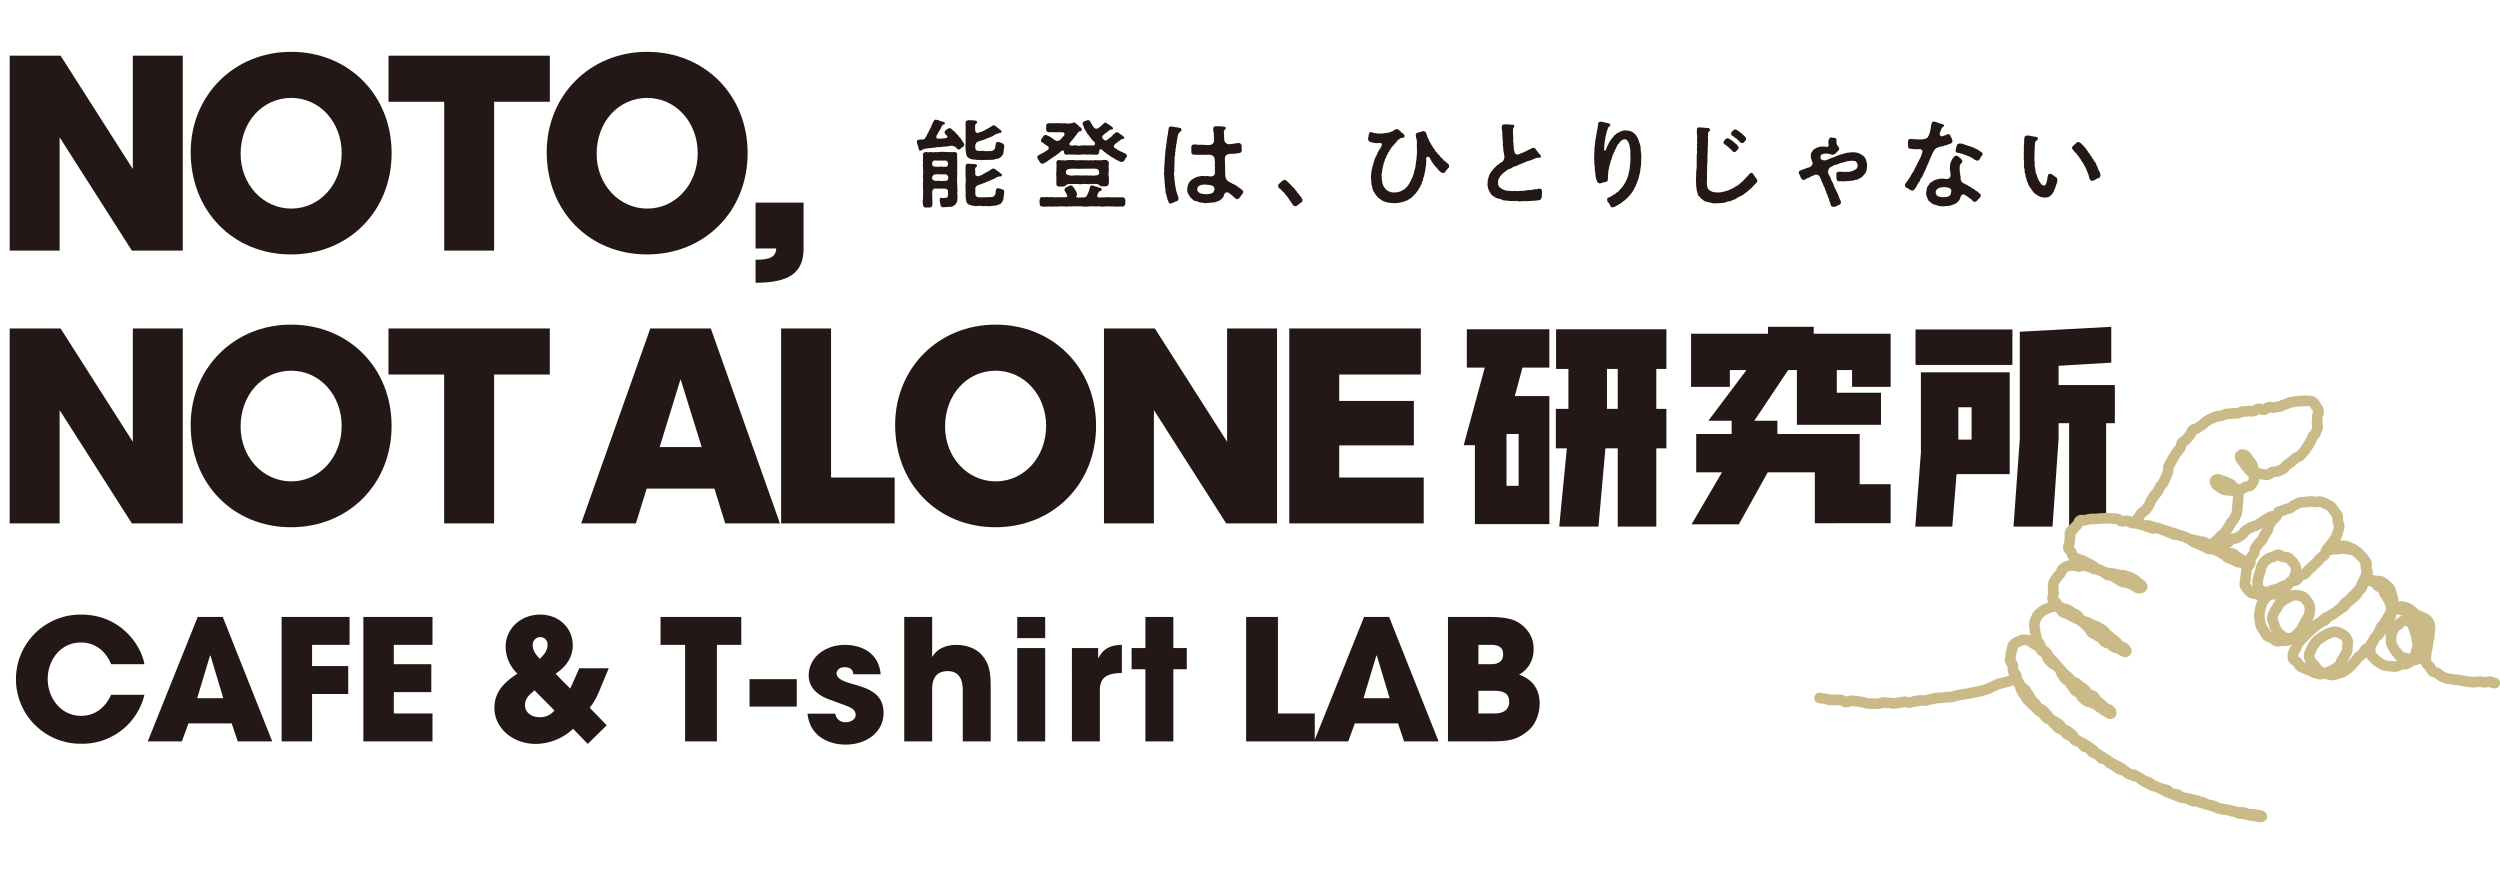
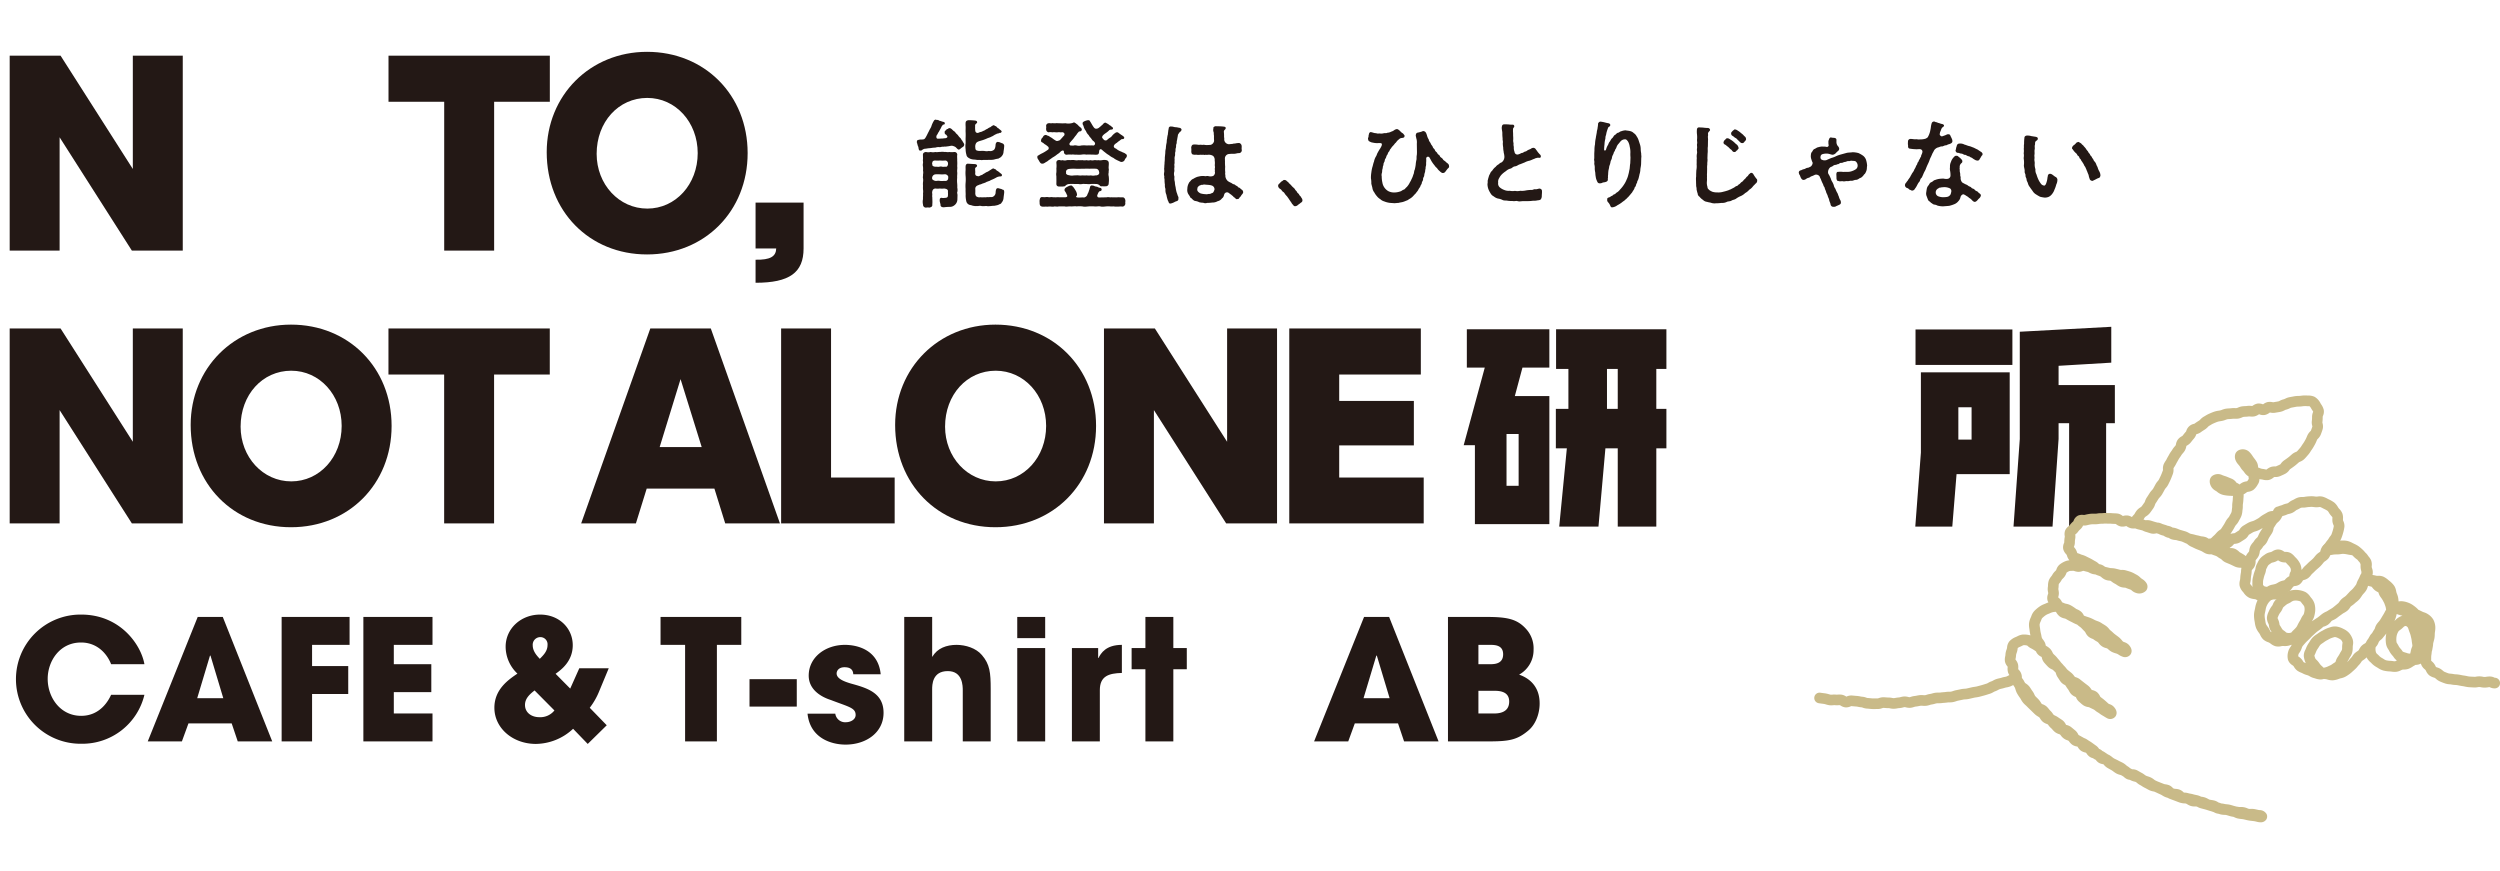
<svg xmlns="http://www.w3.org/2000/svg" width="975.781" height="339.916" viewBox="0 0 975.781 339.916">
  <g id="情報" transform="translate(-103.832 -226.547)">
    <rect id="長方形_1" data-name="長方形 1" width="975.781" height="339.916" transform="translate(103.832 226.547)" fill="#fff" />
    <g id="グループ_1" data-name="グループ 1">
      <path id="パス_1" data-name="パス 1" d="M480.165,282.881a1.048,1.048,0,0,1-.553,1.034,7.341,7.341,0,0,0-.924.7c-.369.258-.295.258-.7.332-.517-.184-.886-.776-1.256-1.035a4.135,4.135,0,0,0-1.292-.479c-.444-.037-1.256.222-1.957.259-.629.147-1.034,0-1.478.147-.664-.11-.849.184-1.478.147a3.145,3.145,0,0,0-1.476.148c-.629.074-.887.037-1.515.148a14.208,14.208,0,0,1-1.477.148,8.823,8.823,0,0,1-1.33.185c-1.071.258-.96.738-1.551.7-.443.074-.628-.111-.739-.516-.148-.481-.074-.961-.332-1.219l-.332-1.219c.111-.074-.111-.111-.111-.333,0-.037.037-.111.037-.148.037-.664.295-.664.96-.812.444-.148,1.182.037,1.809-.185.407-.148.74-.812,1.108-1.514.185-.369.592-1.219.887-1.736.111-.406.739-1.255.886-1.773a8.884,8.884,0,0,1,.776-1.809c.259-.444.369-.776,1-.813.259.074.369.222.554.111.481-.037.665.406,1.256.406a5.8,5.8,0,0,0,1.293.407c.258.037.369.369.369.553.036.518-.443.333-.813.592-.111.257-.332.368-.516.812a9.221,9.221,0,0,1-.629,1.182,6.38,6.38,0,0,1-.738,1.219c0,.332-.333.59-.443.812-.333.665-.074,1.293.258,1.33a10.708,10.708,0,0,0,1.441-.037c.664.037,1.145-.148,1.587-.111.74-.111,1.108-.517.7-.96-.185-.222-.185-.37-.444-.481a.79.79,0,0,1-.443-.849c-.074-.185,0-.554.443-.812.222-.074.185-.444.518-.481.368,0,.442-.369.849-.369.443-.037.849.258,1.4.85.443.406.776.479,1,.886.148.333.591.554,1,1.071a5.421,5.421,0,0,0,.924,1.071c.3.332.48.887.739,1.034C479.759,282.217,480.128,282.513,480.165,282.881Zm-2.622,19.649a3.148,3.148,0,0,1,0,.591l-.037,1.4a2.916,2.916,0,0,1-1.256,2.216,2.665,2.665,0,0,1-1.588.555,17.986,17.986,0,0,0-2.326.147c-.777.074-1.478-.258-1.4-.924-.074-.664-.444-1.476-.3-1.957a.663.663,0,0,1,.85-.775,2.627,2.627,0,0,0,1.071,0c1.366,0,1.255-.591,1.292-1.44.037-.259-.073-.7,0-1.219-.073-.777-.812-.887-1.513-1a6.567,6.567,0,0,1-1.7,0,4.807,4.807,0,0,1-1.624,0c-1.072.037-1.33.812-1.367,1.772.185.591-.074,1.182.074,1.514,0,.48.037,1.034.037,1.441a10.109,10.109,0,0,1-.037,1.477c.111.739-.3,1.108-1.219,1.255a2.278,2.278,0,0,0-.554-.073,4.215,4.215,0,0,0-.628.073,1.133,1.133,0,0,1-1.218-1.181,4.812,4.812,0,0,1,0-2.179c-.074-.554.074-1.293,0-2.179a4.9,4.9,0,0,0,0-1.478,9.736,9.736,0,0,1,0-1.476,6.559,6.559,0,0,1,0-1.478,4.88,4.88,0,0,0,0-1.477c-.148-.333.074-1.145,0-1.515a3.314,3.314,0,0,0,0-1.477,9.976,9.976,0,0,0,0-1.477,3.3,3.3,0,0,1,0-1.478c.074-.664-.148-.886,0-1.551l-.037-1.588c-.037-.554.221-1.071,1.182-1.181a4.074,4.074,0,0,0,1.883,0,3.618,3.618,0,0,0,1.773,0c.59.184,1.366-.074,1.809,0a5.916,5.916,0,0,1,1.81,0c.628-.074,1.219.184,1.773,0a7.231,7.231,0,0,0,1.994,0,1.091,1.091,0,0,1,1.182,1c-.148.961.037,1.662-.037,2.327a14.625,14.625,0,0,1,0,2.216c.148.886-.074,1.4,0,2.253.111.628-.074,1.441,0,2.253a11.052,11.052,0,0,0,0,2.216,12.33,12.33,0,0,1,.037,1.662,4.068,4.068,0,0,1,.037,1.625C477.321,301.717,477.543,302.309,477.543,302.53ZM473.849,290.3a1.127,1.127,0,0,0-1.071-1.108,8.973,8.973,0,0,1-1.994,0,11.681,11.681,0,0,1-1.994,0c-.924.074-1.071.48-1.108,1.108-.148.259.037.259.074.518-.111.442.369.7,1.108.812.591-.074,1.034.111,1.587,0a1.846,1.846,0,0,1,1.182,0c.444.074.7-.037,1.515,0C473.518,291.672,473.923,290.97,473.849,290.3Zm.074,5.1a1.442,1.442,0,0,0-1.587-.813,12.3,12.3,0,0,1-1.663,0,12.391,12.391,0,0,0-1.661,0,1.43,1.43,0,0,0-1.33,1.145c-.111.407,0,.37,0,.739a2.135,2.135,0,0,0,1.588.7,4.513,4.513,0,0,1,1.588,0c.518.073,1.515-.037,1.994,0a1.008,1.008,0,0,0,1.034-.813A2.758,2.758,0,0,0,473.923,295.4Zm6.8-12.816c.037-.886-.037-1.477,0-2.253.037-.886.037-1.44,0-2.253-.037-.7.037-1.256,0-2.253a9.34,9.34,0,0,1,0-1.44c.11-.628.442-.776,1.033-.923a21.55,21.55,0,0,1,2.7.147c.407.074.665.185.739.481.111.369-.111.517-.3.664-.369.333-.553.592-.443.886a9.628,9.628,0,0,0,0,1.478c.037.444.037.886.407,1.145.443.333.923.111,1.44-.148a2.8,2.8,0,0,0,1.293-.48c.479-.036.96-.591,1.587-.776a4.35,4.35,0,0,1,1.256-.7,3.589,3.589,0,0,1,1.182-.738c.3-.111.444.368.887.368.295.111.591.739,1,.813a9.7,9.7,0,0,0,1.034.85c.185.258.222.221.259.479-.222.37-.3.555-.7.444-.776.443-1.108.185-1.367.517-.7.184-1.329.812-1.883.96-.739.443-1.219.443-2.031.85a14.643,14.643,0,0,1-2.105.738c-.813.259-1.441.37-1.884.961a2.578,2.578,0,0,0-.333,1.587c.037.518.037,1.108.591,1.293a3.8,3.8,0,0,0,1.4.185,10.663,10.663,0,0,1,1.55,0,4.052,4.052,0,0,0,1.774,0,2.3,2.3,0,0,0,1.7-.259c.444-.185.813-.812.887-1.846.037-.739.185-1.4.96-1.441.444.185.444,0,.7.185l1.145.444a1.053,1.053,0,0,1,.591.923,17.671,17.671,0,0,1-.259,2.179,2.76,2.76,0,0,1-.812,1.957c-.185.333-.7.517-1.219.85a9.93,9.93,0,0,0-1.7.369,7.78,7.78,0,0,1-1.809.111c-.444,0-1.108.074-1.589.037a6.375,6.375,0,0,0-1.366.073,8.634,8.634,0,0,0-1.625-.073c-.407,0-.813-.148-1.441-.148a4.422,4.422,0,0,1-1.4-.3c-.923-.406-1.441-.886-1.515-1.514a7.836,7.836,0,0,1-.331-2.179A7.635,7.635,0,0,1,480.72,282.586Zm15.068,18.946c-.037.629-.148,1.256-.259,2.18a3.174,3.174,0,0,1-.812,1.994c-.222.554-.85.481-1.219.812a13.286,13.286,0,0,1-1.7.37c-.776-.037-1.33.148-1.809.111-.7.148-1.071-.111-1.478-.037a9.133,9.133,0,0,1-1.441.037,2.758,2.758,0,0,0-1.55,0c-.407-.111-1,.111-1.552-.111-.369.074-1.034-.3-1.4-.3a1.93,1.93,0,0,1-1.589-1.514,11.01,11.01,0,0,1-.257-2.179c.073-.664-.074-1.7,0-2.512a14.639,14.639,0,0,1,0-2.547,14.332,14.332,0,0,0,0-2.512,14.226,14.226,0,0,1,0-2.511c0-.333-.037-.886,0-1.441.073-.627.442-1,1.033-.923.85.037,1.588.111,2.659.148.333.074.776.185.776.664a.8.8,0,0,1-.332.518.741.741,0,0,0-.407.849c-.037.444.074,1.034.037,1.293-.11.59.074,1.145.48,1.255.444.111.776.333,1.33-.036.37-.222,1.034-.3,1.293-.666.479-.147.923-.627,1.587-.849.37-.111,1.035-.664,1.515-.886a1.45,1.45,0,0,1,.96-.444,2.751,2.751,0,0,0,.887.407c.184.443.591.517,1,.812.332.3.591.481,1.034.85a.631.631,0,0,1,.333.591.511.511,0,0,1-.629.443,3.571,3.571,0,0,0-1.514.406,14.471,14.471,0,0,1-1.883.924c-.444.147-.849.516-1.071.48-.259.184-.886.258-1.108.48a7.049,7.049,0,0,1-1.33.48,5.09,5.09,0,0,1-1.367.48c-.3.222-.738.259-1,.517a1.291,1.291,0,0,0-.517,1.035,15.135,15.135,0,0,1,0,1.846c.074.775.259,1.071.517,1.219a1.989,1.989,0,0,0,1.515.258,5.183,5.183,0,0,0,1.513,0c.333.148.961-.111,1.774,0,.553-.148,1.218.111,1.7-.258a1.812,1.812,0,0,0,.924-1.552c.037-.553.111-1.772.849-1.7a1.759,1.759,0,0,1,.813.185,2.394,2.394,0,0,1,1.108.4C495.64,300.572,495.788,300.979,495.788,301.532Z" fill="#231815" />
      <path id="パス_2" data-name="パス 2" d="M509.388,289.345c-.185-.443-.629-.813-.666-1.33v-.184c0-.3.074-.554.444-.628a8.724,8.724,0,0,1,1.4-.813,12.881,12.881,0,0,0,1.366-.775l1-.665a.829.829,0,0,0-.184-1.292,5.773,5.773,0,0,0-1.256-.887,2.975,2.975,0,0,0-.849-.628c-.3-.148-.518-.3-.481-.738a1.8,1.8,0,0,1,.3-.887,1.877,1.877,0,0,0,.516-.665,1.186,1.186,0,0,1,1-.628c.221-.074.443.222,1,.333.332.11.96.628,1.4.812A10.549,10.549,0,0,0,516,281.478c.481.259,1.071-.073,1.441-.184.517-.407.886-1,1.182-1.219.148-.3.3-.3.553-.628.37-.628.037-1.256-.812-1.293a2.558,2.558,0,0,1-.923,0c-.517-.074-.886.111-1.478.037a6.568,6.568,0,0,0-1.477,0,2.653,2.653,0,0,0-1.329,0,1.14,1.14,0,0,1-1-1.219c-.074-.295.111-.664,0-1.108a1.045,1.045,0,0,1,1.034-1.219c.407-.11.739.148,1.293-.036a9.606,9.606,0,0,0,1.477.036c.37-.073.924.037,1.478,0a11.429,11.429,0,0,0,2.253,0,5.274,5.274,0,0,0,2.29,0c.591-.036.775-.331,1.034-.295.258-.073.517.295.739.332.258.3.627.407.923.813a6.083,6.083,0,0,0,.96.85,1.137,1.137,0,0,1,.444.812c-.074.517-.481.7-1,.7-.184,0-.554.592-.813.814a4.633,4.633,0,0,1-.664.923c-.259.3-.444.591-.776,1.034-.295.369-.923,1.034-1.145,1.329-.923.96-.148,1.478.259,1.4a4.461,4.461,0,0,1,.738.037,2.71,2.71,0,0,1,1.33-.074,3.73,3.73,0,0,0,1.921,0,11.517,11.517,0,0,1,1.957,0c.48,0,.923-.037,1.477,0a5.019,5.019,0,0,1,1.256.037.791.791,0,0,0,.591-1,1.881,1.881,0,0,0-.7-.813c-.406-.3-.554-.7-1-1.219a4,4,0,0,1-.776-1.071,3.72,3.72,0,0,1-1.034-1.551,4.9,4.9,0,0,1-.886-1.662c-.111-.664-.481-.849-.407-1.293-.184-.406.555-.849.813-.923a4.908,4.908,0,0,1,1.256-.369h.147a.7.7,0,0,1,.7.517c.333.443.776,1.33,1.108,1.809.185.259.517.923,1.108,1a1.752,1.752,0,0,0,1.33-.479c.443-.3.849-.776,1.293-1.071.111-.259.738-.85,1.071-.813.369.037.369.185.738.332a5.029,5.029,0,0,1,1,.7c.481.146.813.664,1,.738a.467.467,0,0,1,.221.664c-.184.37-.738.222-1,.333a1.172,1.172,0,0,0-.665.443,12.954,12.954,0,0,1-1.4,1.071c-.222.148-.923.7-1.034,1.071-.333.591.332.924.479,1.219a1.032,1.032,0,0,0,1.33.222,6.1,6.1,0,0,1,1.108-.887,2.306,2.306,0,0,0,.85-.738,7.1,7.1,0,0,1,.923-.923c.48-.222.37-.407.923-.481a.842.842,0,0,1,.739.259l.961.7a5.818,5.818,0,0,1,1.034.739c.185.222.259.48.148.628-.333.48-.444.258-.924.369-.369.074-.258.185-.554.333-.3.3-.849.554-1.293,1.034-.406.222-1.071.7-1.182,1.108-.221.37.074.775.259.96.332.185.665.259.775.444a6.667,6.667,0,0,0,1.884,1c.48.332,1.182.4,1.662.886a.719.719,0,0,1,.444.664c0,.739-.555,1-.74,1.4a1.393,1.393,0,0,1-1.218,1.034c-.48.074-.739-.184-1.145-.332-.332-.185-.85-.37-1.108-.554-.591-.222-.923-.7-1.44-.85a8.845,8.845,0,0,1-1.367-.923,7.768,7.768,0,0,1-1.366-.96,13.484,13.484,0,0,1-1.219-1c-.923-.886-1.256.222-1.219.592-.074.923-.333,1.218-1.145,1.218-.517.037-1.145-.074-1.847-.037a11.542,11.542,0,0,0-1.957,0,5.816,5.816,0,0,0-1.957,0,8.339,8.339,0,0,1-1.921,0c-.665.111-1.256-.147-1.957,0a7.661,7.661,0,0,0-1.81.037,1.023,1.023,0,0,1-1.145-1.07c0-.777-.665-.7-1.292-.148a5.552,5.552,0,0,1-1.33,1.071,9.341,9.341,0,0,1-1.515,1.071c-.406.221-1.034.738-1.514,1.034-.406.221-.849.739-1.33.886-.59.443-1.256.776-1.513.628C510.052,290.527,509.646,289.788,509.388,289.345Zm33.682,16.583a1.261,1.261,0,0,1-1,1.256,8.3,8.3,0,0,0-1.662,0h-1.182a2.12,2.12,0,0,1-.443-.037c-.406-.074-1.145.037-1.625-.037a11.363,11.363,0,0,0-1.588,0c-.406.037-.924.111-1.4.111a3.212,3.212,0,0,1-.886-.111c-.7-.148-1.4.111-2.328,0a15.76,15.76,0,0,0-2.29,0c-.405.037-.923.111-1.4.111a3.519,3.519,0,0,1-.924-.111,12.131,12.131,0,0,0-2.326,0c-.628-.148-1.625.074-2.327,0-.664-.037-1.108.074-1.625.074a2.393,2.393,0,0,1-.7-.074h-2.29a1.717,1.717,0,0,1-.59.074,9.726,9.726,0,0,1-1-.074,3.352,3.352,0,0,1-.85.111,5.016,5.016,0,0,1-.739-.074,11.458,11.458,0,0,0-1.255.074,1.14,1.14,0,0,1-.37-.037h-.185c-.294,0-.664.037-1.034.037a1.781,1.781,0,0,1-.442-.037c-.74-.111-.924-.518-1-1.219.036-.259-.074-.96,0-1.256.11-.628.22-1.256,1-1.256a6.215,6.215,0,0,0,1.661,0c.481-.074.923.185,1.625.037.517-.074.924.111,1.589.037.332.111,1.182-.074,1.587,0,.3.074,1.959-.037,2.438.037.923-.074,1.145-.369.628-1.181a4.593,4.593,0,0,0-.48-.961c-.111-.221-.3-.258-.3-.591-.148-.554.37-1,.7-1.182.406-.222.517-.295.924-.48a2.067,2.067,0,0,1,.849-.221c.517-.037.554.369.849.516a10.933,10.933,0,0,1,.924,1.367,3.58,3.58,0,0,1,.591,1.552.816.816,0,0,1-.333.812c-.11.221.074.48,1.145.443.443.037,1.366-.074,1.588-.037a1.146,1.146,0,0,0,.96-.222,1.466,1.466,0,0,0,.739-1.07,4.432,4.432,0,0,0,.554-1.293c.222-.481.259-.923.406-1.256a.831.831,0,0,1,.591-.812c.222-.074.554.111.813.074a3.153,3.153,0,0,0,1.4.4,3.117,3.117,0,0,0,1.439.481c.185.185.407.479.3.775-.111.555-.738.407-.96.628a2.879,2.879,0,0,0-.517.924c-.295.664-.332.849,0,1.255.295.222.887.111,1.736.111.516.037,1.182-.074,1.477,0a3.443,3.443,0,0,1,1.625,0c.406-.111,1.071.037,1.588-.037a7.968,7.968,0,0,0,1.626-.037,12.165,12.165,0,0,0,1.624.037c.592,0,.96.48,1.071,1.145C543.144,305.263,542.959,305.632,543.07,305.928Zm-23.415-6.869c-.259.331-.664.184-.96.3h-1.367c-.812,0-1.219-.369-1.182-1.182.037-.887,0-2.031,0-2.881a3.765,3.765,0,0,1,0-1.44,9.818,9.818,0,0,0,0-1.478,8.881,8.881,0,0,0,0-2.216c-.037-.923.555-1.218,1.33-1.144a1.745,1.745,0,0,0,1.145.036,2.446,2.446,0,0,0,1.625,0,7.028,7.028,0,0,1,1.514,0,4.2,4.2,0,0,1,1.514,0,4.37,4.37,0,0,0,1.552,0,10.315,10.315,0,0,0,1.513,0,3.657,3.657,0,0,0,1.552,0,3.141,3.141,0,0,0,1.551,0,3,3,0,0,0,1.514,0c.37-.073,1.072.148,1.514,0a4.363,4.363,0,0,0,1.552,0,4.024,4.024,0,0,1,1.625,0,1.112,1.112,0,0,1,.923.813c.148.924-.11,1.736,0,2.511.148.407-.074,1.108,0,1.478a2.722,2.722,0,0,0,0,1.44,9.921,9.921,0,0,1,0,2.77,1.087,1.087,0,0,1-1.181,1.182,4.75,4.75,0,0,1-1.256,0c-.481.037-.813.074-1.108-.369a2.186,2.186,0,0,0-1.552-.518,15.358,15.358,0,0,0-1.846,0,4.78,4.78,0,0,1-1.625,0c-.518.074-1.182-.11-1.663,0a4,4,0,0,1-1.624,0H523.09a14.318,14.318,0,0,0-1.773,0A2.3,2.3,0,0,0,519.655,299.059Zm.406-4.581c.3.333.554.37,1.293.518a3.7,3.7,0,0,0,1.7,0c.7.037,1-.074,1.662,0a5.992,5.992,0,0,0,1.624,0A8.242,8.242,0,0,0,528,295a4.727,4.727,0,0,0,1.625,0,3.419,3.419,0,0,0,1.736,0,1.584,1.584,0,0,0,1.4-.518,1.233,1.233,0,0,0,.037-.96,1.294,1.294,0,0,0-1.108-1.108,21.252,21.252,0,0,0-2.659,0c-.96-.074-1.92,0-2.7,0-.886,0-1.661.037-2.658,0a14.8,14.8,0,0,0-2.253.037c-.665.037-1.4.259-1.514,1.071C520.024,293.925,519.766,294.146,520.061,294.478Z" fill="#231815" />
      <path id="パス_3" data-name="パス 3" d="M564.976,277.268a1.024,1.024,0,0,1-.443.664,1.848,1.848,0,0,0-.591.7c-.369.369-.332.59-.443,1.218-.111.517-.185,1.034-.259,1.441-.222.59,0,.886-.258,1.513-.221.518,0,.961-.221,1.515-.222.664,0,1-.185,1.515-.185.553,0,1.144-.148,1.55a3.235,3.235,0,0,0-.111,1.515c-.111.517.037,1.218-.074,1.551-.148.407.074,1.145-.037,1.515-.111.664.074,1.033-.037,1.55a3.441,3.441,0,0,0,.074,2.032,4.779,4.779,0,0,0,.148,2.031,9.27,9.27,0,0,0,.3,2.031,13.164,13.164,0,0,0,.4,2.031,11.316,11.316,0,0,1,.407,1.219c.259.481.406.961.259,1.219.147.924-.74.961-1.293,1.219a5.857,5.857,0,0,1-1.736.7h-.11c-.7,0-.592-.7-.924-1.108a12.937,12.937,0,0,1-.591-2.29,4.424,4.424,0,0,1-.37-2.29,3.644,3.644,0,0,1-.221-1.662,12.071,12.071,0,0,1-.148-1.662c.074-.48-.221-.96-.074-1.662a1.723,1.723,0,0,1-.147-.776,4.14,4.14,0,0,1,.111-.886c.036-.517-.037-.849-.037-1.256a2.066,2.066,0,0,1,.073-.627c-.073-.444.111-1.219.074-1.847a11.4,11.4,0,0,0,.111-1.847l.185-1.81a6.976,6.976,0,0,1,.221-1.846,11.471,11.471,0,0,1,.222-1.847c.185-.591.074-1.366.259-1.847a9.538,9.538,0,0,1,.258-1.588c.148-.332,0-.59.148-.96a6.248,6.248,0,0,1,.221-1.4.764.764,0,0,1,.923-.849c.777-.037,1.182.259,1.811.259.664.037.96.185,1.587.259C564.533,276.456,565.124,276.9,564.976,277.268Zm24.08,24.227v.074c0,.407-.258.592-.48.924-.332.221-.258.628-.738.923-.443.554-.443.887-1.072.813-.221.185-.627-.037-.96-.517-.553-.148-.664-.665-.886-.739-.259-.074-.406-.443-.849-.627a8.751,8.751,0,0,0-.776-.592,1.139,1.139,0,0,0-1.625.665c-.221.776-.332,1.182-.887,1.551a2.723,2.723,0,0,1-1.7,1.108,3.829,3.829,0,0,1-2.068.517,13.818,13.818,0,0,1-2.032.148,2.053,2.053,0,0,1-1.551-.074,5.5,5.5,0,0,1-1.514-.184,4.545,4.545,0,0,0-1.478-.48c-.59-.037-1.071-.591-1.33-.813-.22-.369-.738-.406-.775-.813a9.417,9.417,0,0,0-.591-.923,3.044,3.044,0,0,1-.48-2.179,4.673,4.673,0,0,1,.628-2.326c.184-.444.406-.444.7-.887a2.551,2.551,0,0,1,.923-.7c.185-.037.628-.406,1.071-.554a3.791,3.791,0,0,1,1.145-.369,6.359,6.359,0,0,1,2.142-.185c.628.185,1.034-.147,1.625.037a3.04,3.04,0,0,0,1.847-.074,1.541,1.541,0,0,0,.665-.96c.148-.369-.074-.591,0-1.071.074-.369-.111-.554,0-1,.148-.553-.111-.96,0-1.55a6.709,6.709,0,0,0-.074-1.478,2.1,2.1,0,0,0-.591-1.736,3.033,3.033,0,0,0-1.662-.48c-.517-.037-.628.148-1.182,0a1.824,1.824,0,0,1-1,0,6.538,6.538,0,0,1-1.219,0,4.051,4.051,0,0,1-1.625-.037,1.651,1.651,0,0,1-.849,0c-.7,0-.96-.406-1-1.255a6.972,6.972,0,0,0-.037-1.515c.111-.775.442-1.182,1-1.182a7.258,7.258,0,0,1,1.55.074c.407.111,1.072-.037,1.478.037.517.111.739-.111,1.256.037a5.679,5.679,0,0,0,1.366.037c.37.037.628-.074.923-.037a1.953,1.953,0,0,0,1.367-1.551,16.49,16.49,0,0,1-.037-1.994c-.148-.628-.037-.96-.148-1.441a2.1,2.1,0,0,1-.074-1.44c-.184-.48.37-.813.96-.887a1.388,1.388,0,0,0,.407.037h.185a8.658,8.658,0,0,1,1,.037,10.811,10.811,0,0,1,1.514.111c.37.037.776.185.7.518.148.627-.739.627-.7,1.55a13.277,13.277,0,0,1,.074,1.995c.185.812,0,.7.111,1.33a1.964,1.964,0,0,0,1.809,1.476c.37-.037.592-.073,1.108-.11.7-.037.629-.221,1.182-.148a6.818,6.818,0,0,1,1.737-.221,1.29,1.29,0,0,1,.923,1.108c.073.59-.074,1.034.037,1.477a1.131,1.131,0,0,1-1.182,1.366c-.555-.037-1.182.3-2.031.259a12.47,12.47,0,0,0-1.995.111,1.773,1.773,0,0,0-1.367,1.773c.037.443,0,.59.037,1a20.045,20.045,0,0,0,.074,2.216,10.578,10.578,0,0,0,.037,2.179c-.148.738.111,1,.037,1.588a3.144,3.144,0,0,0,.961,1.773,6.44,6.44,0,0,0,1.292.7c.406.221.591.479,1.035.553.516.074.775.555,1,.592.59.073.442.553.923.664s.738.554,1.071.775A1.211,1.211,0,0,1,589.056,301.495Zm-11.928-2.4a3.76,3.76,0,0,0-1.219-.333c-.666-.111-1.182-.074-1.884-.185-.406-.074-.776.185-1.108.111-.185-.037-.37.111-.7.222-.369.111-.443.258-.739.516-.258.222-.258.592-.332.96-.147.777.665,1.367,1.329,1.663a8.673,8.673,0,0,0,2.032.3c.517.11.886-.148,1.4-.111.369.037.775-.3,1.108-.37.4-.074.664-.775.849-1.33A1.541,1.541,0,0,0,577.128,299.1Z" fill="#231815" />
      <path id="パス_4" data-name="パス 4" d="M612.192,304.783a.924.924,0,0,1-.59.849,9.823,9.823,0,0,1-1.108.849,1.69,1.69,0,0,1-1.256.555c-.333-.037-.518-.222-.775-.628-.407-.258-.407-.591-.777-1.034-.332-.48-.627-.924-.923-1.367l-.554-.775-.48-.518c-.554-.627-.554-.96-1-1.219-.591-.331-.628-.886-1.256-1.218a1.592,1.592,0,0,1-.776-1.108V299.1a1.059,1.059,0,0,1,.481-.887c.443-.406.591-.739,1.145-1,.295-.222.517-.444.738-.444a.222.222,0,0,1,.148.037h.074a1.078,1.078,0,0,1,.85.48c.221.148.664.444.775.739a7.838,7.838,0,0,1,1.108,1.108c.59.665,1,.813,1.293,1.366.332.592.479.407.738.961s.591.517.85,1.034c.258.554.554.554.775,1.034.222.443.443.48.517,1.145Z" fill="#231815" />
      <path id="パス_5" data-name="パス 5" d="M669.443,291.561a.879.879,0,0,1-.406.664c-.554.592-.813,1.034-1.145,1.441a1.168,1.168,0,0,1-.85.407c-.442.073-1.034-.481-1.329-.777a4.449,4.449,0,0,1-1-1.144,4,4,0,0,1-1-1.108,9.722,9.722,0,0,1-.961-1.293c-.369-.554-.517-.96-.923-1.625a.7.7,0,0,0-1.329.406,8.757,8.757,0,0,1-.037,1.514v.74c0,.553-.259.812-.185,1.439a6.831,6.831,0,0,0-.222,1.441,4.262,4.262,0,0,0-.333,1.441c-.073.516-.479.775-.442,1.366.037.554-.444.96-.481,1.367-.037.627-.479.96-.553,1.329-.111.48-.7,1-.85,1.514-.406.665-.628.776-.96,1.33-.406.333-.739.775-1.108,1.145a5.534,5.534,0,0,1-1.219.96c-.369.148-.849.665-1.367.739a9.959,9.959,0,0,1-1.477.554c-.7.147-1.07.184-1.588.332-.517,0-1,.111-1.7.111-.7-.074-1.551-.074-2.068-.185a8.272,8.272,0,0,1-1.81-.517,3.8,3.8,0,0,1-1.551-.886,4.524,4.524,0,0,1-1.293-1.145,6.755,6.755,0,0,1-1-1.441,3.626,3.626,0,0,1-.738-1.624c-.074-.518-.3-1.145-.444-1.847a9.283,9.283,0,0,0-.147-2.031,12.1,12.1,0,0,1,.147-2.216,14.588,14.588,0,0,1,.407-2.179c.221-.555.332-1.478.627-2.106a6.223,6.223,0,0,1,.776-2.068c.332-.48.369-1,.7-1.514.3-.554.479-.85.812-1.4a2.6,2.6,0,0,0,.37-.592c.553-.923.664-1.735-.222-1.7a3.256,3.256,0,0,0-.849,0,6.944,6.944,0,0,1-1.995-.185,2.9,2.9,0,0,1-1.329-.48c-.222,0-.481-.3-.554-.85,0-.074-.037-.111-.037-.184a1.385,1.385,0,0,1,.147-.591c.148-.48,0-.554.185-1.035.037-.295.185-1.071.923-.96.3.037.259.222.518.111a3.133,3.133,0,0,0,1.439.3c.37.221.74.148,1.367.111a3.5,3.5,0,0,0,1.515-.074c.59-.148,1.071.074,1.514-.222a3.061,3.061,0,0,0,1.44-.407,3.562,3.562,0,0,0,1.33-.7l.258-.111a1.118,1.118,0,0,1,.592-.185,1,1,0,0,1,.812.37c.406.185.59.627.886.738.148.37.665.407.923.813.222.3.518.554.407.776,0,.7-.592.7-1.145.775a1.6,1.6,0,0,0-.738.259c-.444.406-.666.517-.814.7-.479.443-.516.775-1,1.108a8.726,8.726,0,0,1-1.034,1.219c-.443.479-.406.627-.7.923-.407.442-.407.96-.7,1.145-.407.442-.407,1.071-.665,1.255-.3.369-.369,1.071-.591,1.367-.369.295-.3,1.071-.517,1.4-.443.7-.221.961-.406,1.4-.222.333-.111.85-.333,1.441-.148.554-.037.886-.185,1.4a2.514,2.514,0,0,0-.073,1.366,10.543,10.543,0,0,0,.258,2.4,4.707,4.707,0,0,0,2.327,3.361,4.841,4.841,0,0,0,2.327.516,6.626,6.626,0,0,0,1.366-.148,8.083,8.083,0,0,0,1.33-.4,4.3,4.3,0,0,1,1.145-.629c.333-.111.554-.627,1-.923a7.654,7.654,0,0,0,1.034-1.44c.185-.443.554-.887.85-1.662a7.706,7.706,0,0,0,.7-1.773c.333-.48.222-1.367.555-1.92a16.21,16.21,0,0,0,.369-1.92,11.9,11.9,0,0,1,.295-1.958c.111-.517-.037-1.071.148-1.884a13.812,13.812,0,0,0,.037-1.81l-.037-2.585a5.118,5.118,0,0,0-.259-2.253c.037-.295-.221-.7-.147-1.071.073-.664.332-.96,1-1.034a14.139,14.139,0,0,0,1.477-.407.728.728,0,0,1,.775-.073c.7.147.924,1.071,1.109,1.588a4.8,4.8,0,0,0,.7,1.625c.037.554.369.886.738,1.441.111.553.554.849.813,1.4.111.554.665.813.849,1.255.148.629.739.777.923,1.219.185.518.96.813,1.034,1.182.111.48.814.628,1.145,1.182.259.554.85.628,1.256,1.182.554.406,1.145.776,1.145,1.4v.148A.223.223,0,0,1,669.443,291.561Z" fill="#231815" />
      <path id="パス_6" data-name="パス 6" d="M705.687,301.532c0,.555-.074.924-.074,1.552a2.306,2.306,0,0,1-.332,1.182c-.222.369-.849.443-1.33.48a6.035,6.035,0,0,1-1.772.148,12.658,12.658,0,0,1-2.106.148h-1.662c-.48,0-1,.11-1.514.11a2.828,2.828,0,0,1-.775-.11c-.592-.185-1.108.147-1.921-.037a12.615,12.615,0,0,1-1.958-.111c-.443-.148-1.366.037-1.957-.3a6.169,6.169,0,0,0-1.81-.554,4.249,4.249,0,0,1-1.625-.849,2.86,2.86,0,0,1-1.255-1.219,8.823,8.823,0,0,1-.85-1.662,6.568,6.568,0,0,1-.332-1.736,1.794,1.794,0,0,1,.037-.443,3.165,3.165,0,0,0,.036-.813,1.443,1.443,0,0,1,.074-.517,10.84,10.84,0,0,1,.333-1.218,3.3,3.3,0,0,1,.517-1.183,2.312,2.312,0,0,1,.664-1.071c.259-.184.407-.59.813-1,.369-.479.628-.479.924-.923a3.823,3.823,0,0,1,1.034-.775,2.345,2.345,0,0,1,1.071-.7,2.658,2.658,0,0,0,1.071-2.549c-.074-.923-.222-.923-.259-1.624a8.258,8.258,0,0,1-.185-1.7,8.918,8.918,0,0,1-.147-1.661c.147-.7-.148-1.071-.074-1.884a13.375,13.375,0,0,1-.111-1.846c.037-.961-.369-1.848-.184-2.66.073-.59.332-.923.886-.923h.664c.37,0,.7,0,1.109.037a7.38,7.38,0,0,0,1.551.074.614.614,0,0,1,.628.59c.037.407-.259.555-.37.739-.222.443-.037.665-.148,1.072a19,19,0,0,1,.074,1.957,11.629,11.629,0,0,1,.037,1.588c-.111.628.222,1.33.111,1.735-.037.555.185.924.111,1.367a4.28,4.28,0,0,0,.3,1.589,1.1,1.1,0,0,0,1.365,1,4.2,4.2,0,0,0,1.109-.444c.48-.258.665-.037,1.108-.443.258-.221.887-.258,1.145-.48.665-.554,1.4-.591,1.846-1a1.825,1.825,0,0,1,.85-.222,1.216,1.216,0,0,1,.924.665c.257.3.442.591.738,1a11.545,11.545,0,0,0,.812.923.923.923,0,0,1,.3,1.071c-.148.3-.518.258-.738.221a2.042,2.042,0,0,0-1.035.148c-.221-.037-.48.222-1.218.443a9.6,9.6,0,0,1-1.367.554,6.367,6.367,0,0,0-1.921.7c-.627.221-1.33.554-1.92.739-.555.148-1.071.7-1.846.775-.814.074-1.183.812-1.811.886a4.15,4.15,0,0,0-1.7.96,10.919,10.919,0,0,0-1.514,1.182,5.624,5.624,0,0,0-1.107,1.515,2.579,2.579,0,0,0-.407,1.847,1.941,1.941,0,0,0,.664,1.846,5.479,5.479,0,0,0,1.663.96,4.3,4.3,0,0,0,2.179.333,5.409,5.409,0,0,0,2.032.037,5.066,5.066,0,0,0,2.1-.037,6.708,6.708,0,0,0,2.068-.111,13.1,13.1,0,0,1,2.142-.222c.739.111.923-.369,1.7-.259.516.074,1.33-.331,1.735-.257.3.073.776.4.776.7v.074A3.371,3.371,0,0,1,705.687,301.532Z" fill="#231815" />
      <path id="パス_7" data-name="パス 7" d="M744.373,290.527c-.037,1-.3,1.661-.3,2.474a8.087,8.087,0,0,1-.221,1.256c-.148.369-.185.923-.3,1.219a6.591,6.591,0,0,1-.332,1.182c-.259.59-.406.664-.406,1.182a2.808,2.808,0,0,0-.481,1.145c-.147.553-.554.59-.554,1.108a4.668,4.668,0,0,1-.628,1.034,3.11,3.11,0,0,1-.7,1,9.459,9.459,0,0,1-.812.96c-.148.295-.666.628-.851.923a11.491,11.491,0,0,0-.96.85,9.917,9.917,0,0,0-1.071.775,12.318,12.318,0,0,1-1.661,1.034,3.973,3.973,0,0,1-1.736.776h-.111a.469.469,0,0,1-.222.037c-.406,0-.59-.369-.738-.776a4.247,4.247,0,0,0-.666-1.071c-.331-.295-.59-.775-.442-1.108-.185-.406.111-.812.627-.923.481-.111.739-.443,1.034-.554.666-.222.666-.628,1.072-.664.443-.037.517-.481.923-.666a3.957,3.957,0,0,0,1.219-1.071l.406-.442a12.057,12.057,0,0,0,1.292-1.7,9.74,9.74,0,0,0,.961-1.846,8.886,8.886,0,0,0,.7-2.032c.222-.7.259-1.219.479-2.142.111-.886.111-1.551.259-2.253,0-.775.074-1.366.074-2.326a11.218,11.218,0,0,1-.037-1.773,8.477,8.477,0,0,0-.259-2.327,5.686,5.686,0,0,0-.664-2.031c-.37-.48-.664-.924-1.256-.85a2.315,2.315,0,0,0-1.7.85c-.332.369-.554.7-.775.923a3.688,3.688,0,0,0-.7,1.108,3.382,3.382,0,0,1-.628,1.218c-.037.592-.443.74-.517,1.182-.184.776-.591,1.035-.7,1.921-.037.554-.516,1.145-.553,1.625a7.122,7.122,0,0,1-.481,1.625,9.626,9.626,0,0,1-.3,1.552,12.057,12.057,0,0,0-.147,1.661,7.656,7.656,0,0,0-.074,1.034c.074.259-.11.629-.036.85.073.739-.444,1-1.034,1.145-.518.148-.851.074-1.256.333a2.6,2.6,0,0,1-1,.147c-.443-.037-.738-.295-.923-.85a5.16,5.16,0,0,1-.517-1.661A9.387,9.387,0,0,1,726.5,294a11.067,11.067,0,0,1-.221-1.552,5.1,5.1,0,0,0-.111-1.551,2.149,2.149,0,0,1-.074-.48,3.948,3.948,0,0,0,0-1.145,1.094,1.094,0,0,1-.074-.369,6.559,6.559,0,0,0,.074-1.256v-.739c0-.591.037-1.107.074-1.662a10.426,10.426,0,0,1,.221-2.4,12.249,12.249,0,0,1,.3-2.4c.111-.849.258-1.4.406-2.364,0-.516.259-.96.3-1.661a12.341,12.341,0,0,0,.184-1.478c-.074-.369.517-.923.85-.923h.073a10.953,10.953,0,0,1,1.774.332,13.118,13.118,0,0,0,1.513.332c.407.185.629.407.518.85,0,.406-.666.443-.813.887-.147.4-.295.775-.48,1.4-.222.628-.259,1.292-.37,1.551-.294.7-.11,1.145-.294,1.588a9.852,9.852,0,0,0-.259,1.92,18.423,18.423,0,0,0-.148,1.848c-.074.553.407.96.775.11a6.2,6.2,0,0,1,.629-1.551c.294-.37.331-.96.775-1.441.259-.258.48-1.034,1-1.4.333-.258.591-1,.96-1.182.554-.258.7-.812,1.367-.923.406-.074.591-.481,1.256-.591a5.391,5.391,0,0,1,1.588-.332c.48.111,1.071.111,1.809.3a2.851,2.851,0,0,1,1.441.813A2.9,2.9,0,0,1,742.6,279.7a5.9,5.9,0,0,1,.776,1.515l.554,1.7a6.112,6.112,0,0,1,.295,1.737,9.218,9.218,0,0,0,.185,1.735v.185c0,.369.074.775.074,1.108a1.016,1.016,0,0,1-.037.332C744.41,288.717,744.41,289.419,744.373,290.527Z" fill="#231815" />
      <path id="パス_8" data-name="パス 8" d="M789.681,296.99v.111a1.3,1.3,0,0,1-.627,1.108c-.407.48-.665.665-.961,1a4.9,4.9,0,0,1-1.514,1.4,5.171,5.171,0,0,1-1.588,1.293,5.6,5.6,0,0,1-1.662,1.145,8.857,8.857,0,0,0-1.773.96c-.628.517-1.293.48-1.846.813-.592.406-1.441.258-1.921.554a3.911,3.911,0,0,1-1.994.369,16.546,16.546,0,0,1-2.106.148c-.184,0-.406.037-.591.037a4.152,4.152,0,0,1-1.182-.148c-.738-.259-1.182-.222-1.772-.443a2.6,2.6,0,0,1-1.625-.776,5.242,5.242,0,0,1-1.33-1.218,1.548,1.548,0,0,1-.739-1.293c-.221-.518-.258-1-.406-1.4a5,5,0,0,0-.184-1.44v-.258c0-.407-.037-.887-.037-1.182,0-.554-.037-1-.037-1.441a7.178,7.178,0,0,1,.074-.923v-.443c0-.628.037-1.145.073-1.958a8.323,8.323,0,0,0,.111-2.363c.074-.629-.037-1.552.074-2.364a5.268,5.268,0,0,1,.074-1.847c.148-.553-.148-1.33,0-1.92s-.111-1.367.037-1.847c.148-.591-.111-1.108,0-1.847a10.222,10.222,0,0,0-.037-1.809,8.925,8.925,0,0,1-.037-1.773c0-.481.222-.96.813-.96h.184c.443.037,1.256.037,1.7.111a14.09,14.09,0,0,0,1.626.111.869.869,0,0,1,.812.775c0,.333-.518.627-.665.96-.3.48,0,.813-.147,1.367-.111.48.11,1.366,0,1.773l-.037,2.327c-.148.812,0,1.587-.074,2.326s-.074,1.662-.111,2.327c.148.96-.111,1.514-.037,2.327a8.326,8.326,0,0,0-.074,1.7l-.037,1.773c-.074.628.037,1.33-.037,1.7a9.255,9.255,0,0,1-.037,1.736,5.419,5.419,0,0,0,.259,1.957c-.037.629.405.849.738,1.219a6.221,6.221,0,0,0,1.256.665,6.393,6.393,0,0,0,1.884.221,6.321,6.321,0,0,0,2.253-.258,17.168,17.168,0,0,0,2.142-.628c.479-.259.664-.222,1.071-.48l1-.517c.222-.111.7-.554.96-.591.48-.037.739-.591.96-.665.48-.185.7-.775,1.145-.96.332-.148.591-.628,1.072-1.071.4-.221.627-.85,1.034-1.071.332-.185.442-.7.886-1,.3-.184.369-.442.738-.4.7.11.776.664,1.108,1.108a11.259,11.259,0,0,0,.887,1.218A.736.736,0,0,1,789.681,296.99Zm-13.147-14.81a1.623,1.623,0,0,1,.368-.849c.185-.222.37-.259.444-.444.333-.369.443-.369.775-.369.518,0,1,.48,1.515.739a9.328,9.328,0,0,1,1.4,1.145c.222.258.739.59.887.775a2.529,2.529,0,0,1,.48,1c.147.444-.148.444-.37.812-.11.3-.443.3-.517.481a.843.843,0,0,1-.886.407c-.591-.074-.739-.666-1.145-.961-.407-.184-.775-.776-1.293-1.145-.479-.3-.627-.591-1.108-.813A.85.85,0,0,1,776.534,282.18Zm2.991-3.435a.817.817,0,0,1,.295-.776c.148-.111.111-.221.369-.4.37-.259.629-.629.887-.481.48-.037,1.145.554,1.551.775.517.407,1.071.887,1.366,1.109.259.184.444.517.814.812a1.267,1.267,0,0,1,.516.96c.074.333-.111.481-.295.813-.221.259-.406.259-.369.406-.3.407-.7.518-.85.407-.517.148-1.034-.628-1.514-1.034-.443-.37-.591-.739-1.108-.961-.406-.184-.665-.554-1.072-.775A.969.969,0,0,1,779.525,278.745Z" fill="#231815" />
      <path id="パス_9" data-name="パス 9" d="M832.593,291.228c-.148.813-.038,1.108-.222,1.773a5.024,5.024,0,0,1-.665,1.4c-.406.259-.666.924-1,1.072-.3.443-.849.517-1.257.776a2.161,2.161,0,0,1-1.439.516c-.333,0-1.145.444-1.552.333-.7-.037-1.033.221-1.625.147-.479-.073-1.145.185-1.55.074-.591-.184-1.293.185-1.922-.147-.59.037-.628-.48-.738-1.034.037-.37-.037-1.219-.037-1.663.074-.516.185-.923.813-.849a6.5,6.5,0,0,1,1.884.037c.479-.074,1.145,0,1.624-.037a4.773,4.773,0,0,0,1.885-.333,5.8,5.8,0,0,0,1.512-.775,1.782,1.782,0,0,0,.592-1.4,2.091,2.091,0,0,0-.628-1.44c-.3-.369-.887-.3-1.55-.369-.63-.148-.814.222-1.405.111-.406-.074-.885.295-1.367.332-.553.037-.959.406-1.328.369-.592-.074-.814.259-1.219.481-.37-.037-.518.185-1.035.295a1.72,1.72,0,0,0-1.145.443c-.59.407-.737.259-1.107.592a2.527,2.527,0,0,0-.739,2.252c.184.406.479.813.591,1.071.222.517.406.85.48,1.071a4.02,4.02,0,0,0,.553,1.219,8.04,8.04,0,0,1,.556,1.219,3.57,3.57,0,0,0,.663,1.477,10.344,10.344,0,0,0,.665,1.477c.332.444.406,1.108.666,1.515a5.026,5.026,0,0,0,.627,1.514,1.892,1.892,0,0,1,.184.812c0,.592-.258.739-.811,1l-1,.444a1.368,1.368,0,0,1-.813.259h-.405a1.065,1.065,0,0,1-1-.887c-.148-.85-.408-1-.556-1.773-.11-.665-.441-1-.589-1.7-.148-.443-.334-.7-.556-1.256a4.5,4.5,0,0,0-.4-1.108c-.222-.553-.184-.886-.444-1.145-.258-.294-.258-.738-.479-1.107a14.77,14.77,0,0,1-.776-1.81,6.077,6.077,0,0,1-.481-1.071,1.656,1.656,0,0,0-1.846-.628,8.687,8.687,0,0,1-1.255.554c-.482.111-.554.406-1.109.591a2.391,2.391,0,0,0-1.033.443,1.8,1.8,0,0,1-1,.406c-.555,0-.813-.369-1.035-.775-.3-.48-.3-1-.665-1.367a5.321,5.321,0,0,1-.184-.664v-.111a.863.863,0,0,1,.739-.813c.368-.073.775-.406,1.181-.443.591-.074.923-.517,1.515-.554.443-.036.553-.184,1.144-.443.406-.185,1-1.182.776-1.7a4.049,4.049,0,0,1-.37-.96,4.116,4.116,0,0,1-.3-1.4c.038-.406.038-1.293.408-1.624.295-.3.479-1.035,1.033-1.219.517-.185.849-.592,1.514-.7a6.916,6.916,0,0,1,1.367-.257c.591.036.739,0,1.145.036a3.3,3.3,0,0,1,.7.11.677.677,0,0,0,.813-.664c-.037-.37-.147-.517-.073-.849a2.2,2.2,0,0,1,.183-1.367c.148-.443.334-.812.778-.812.073,0,.11.036.183.036a4.18,4.18,0,0,0,.924.111c.665.037,1.144.3,1.034,1.072v.59a2.5,2.5,0,0,0,.554,1.552,1.924,1.924,0,0,1,.48.775,1.055,1.055,0,0,1-.406,1.145,10.12,10.12,0,0,0-.923.886,2.025,2.025,0,0,1-1.145.591,4.016,4.016,0,0,1-1.109-.258l-.627-.148a5.393,5.393,0,0,0-2.326.185,1.058,1.058,0,0,0-.7.96,1.255,1.255,0,0,0,.221,1.034,2.471,2.471,0,0,0,2.106.3c.592-.259,1.293-.591,1.994-.85a9.477,9.477,0,0,0,1.81-.7,11.471,11.471,0,0,1,1.773-.627l2.29-.629c.849-.184,1.514-.11,2.363-.258a9.546,9.546,0,0,1,2.254.332A11.1,11.1,0,0,1,831,287.313a3.434,3.434,0,0,1,1.181,1.663A9.434,9.434,0,0,1,832.593,291.228Z" fill="#231815" />
      <path id="パス_10" data-name="パス 10" d="M855.639,292.115a6.758,6.758,0,0,1-.628,1.366,11.688,11.688,0,0,0-.627,1.4c-.3.554-.3.886-.74,1.256-.369.332-.331,1.034-.775,1.477-.481.48-.923,1.7-1.366,2.253-.334.406-.406.849-1.071,1.034-.518.148-.776-.185-.961-.222-.592-.111-.592-.516-1.107-.7a1.217,1.217,0,0,1-1-1.071v-.074a1.352,1.352,0,0,1,.479-1,3.55,3.55,0,0,1,.592-.776c.221-.517.405-.554.7-1.108.332-.259.332-.7.665-1.071a4.853,4.853,0,0,1,.664-1.108,4.2,4.2,0,0,0,.591-1.145,4.81,4.81,0,0,0,.591-1.145c.11-.406.48-.627.554-1.145.074-.443.443-.554.553-1.034s.37-.517.518-1.034c.112-.332.406-.48.406-.924,0-.258.333-.59.481-1.366.148-.7-.334-1.329-1.4-1.218a9.122,9.122,0,0,1-1.734,0c-.813-.037-1.331-.148-1.7-.185-.738-.074-.776-.629-.738-1.219a4.347,4.347,0,0,1-.038-1.441.985.985,0,0,1,.924-1.145c.739,0,1.4.148,1.92.148.665-.111,1.219.185,1.736.037a6.83,6.83,0,0,0,2.328-.3c.331-.185.849-.444.923-.776a6.739,6.739,0,0,0,.591-1.366,5.932,5.932,0,0,0,.294-1.145,8.831,8.831,0,0,0,.222-1.293,7.908,7.908,0,0,1,.3-1.4.957.957,0,0,1,.849-.7h.112c.295,0,.517.259.811.259s.665.332,1.071.332a6.881,6.881,0,0,0,1.478.443c.37.259.444.222.48.48.148.48-.628.628-.885,1.145-.3.554-.444,1.255-.63,1.44-.036.628-.369.924.112,1.4.332.332.554.406,1.293.074,1.071-.3,1.219-.628,1.772-.591.518-.074.776.258.961.812a12.5,12.5,0,0,1,.554,1.182,2.3,2.3,0,0,1,.11.776c-.036.665-.776.923-1.329,1.107-.518.074-.961.481-1.257.444-.405-.037-1.033.37-1.293.407a2.5,2.5,0,0,0-1.292.294l-.442.111a2.587,2.587,0,0,0-1,.555c-.591.442-.7,1.108-1.109,1.661l-.627,1.441a7.863,7.863,0,0,0-.628,1.477,12.2,12.2,0,0,1-.629,1.441C855.97,291.3,855.824,291.672,855.639,292.115ZM876.8,302.346c.258.258.258.627-.038,1.107-.148.333-.591.628-.775.85-.48.591-.887,1-1.329,1.034-.407.037-.777-.3-1.109-.628a3.579,3.579,0,0,0-1.145-.923,3.781,3.781,0,0,0-1-.739,6.745,6.745,0,0,0-.923-.554c-.627-.369-1.331.443-1.441,1a3.1,3.1,0,0,1-.849,1.588,3.746,3.746,0,0,1-1.44,1.109,12.108,12.108,0,0,1-2.142.7c-.628.074-1.479.111-2.216.185a7.775,7.775,0,0,1-2.4-.3,2.762,2.762,0,0,0-1.145-.369c-.221.037-.737-.295-1.033-.554-.295-.074-.591-.517-.887-.7a1.338,1.338,0,0,1-.665-.923c-.222-.406-.258-.739-.442-1.108a2.836,2.836,0,0,1-.185-1.33c.073-.406.147-1.071.257-1.587a2.6,2.6,0,0,1,.74-1.4c.333-.591.479-.96,1.108-1.182.444-.148.812-.739,1.367-.813a7.519,7.519,0,0,1,1.625-.443,12.272,12.272,0,0,1,1.7-.11,4.293,4.293,0,0,0,1.441.11,1.312,1.312,0,0,0,1.256-1.4,8.737,8.737,0,0,0-.148-1.736,3.97,3.97,0,0,1-.037-1.477,3.726,3.726,0,0,1,.369-1.995,4.474,4.474,0,0,1,.961-1.7c.294-.369.738-.812,1.181-.7.48-.073.665.259,1.109.592a3.565,3.565,0,0,1,.775.738,1.014,1.014,0,0,1,.406,1c0,.3-.3.48-.518.7a1.777,1.777,0,0,0-.479,1.515c-.148.331.038.812,0,1.144-.074.48.258,1.219.184,1.7-.072.37.259.85.148,1.367a2.677,2.677,0,0,0,.517,1.514c.26.333.887.517,1.219.775a3.8,3.8,0,0,1,1.219.629c.295.332.961.332,1.256.775.332.443.886.259,1.329.849.37.481,1.071.518,1.329.923S876.468,301.939,876.8,302.346ZM865.02,300.13a5.314,5.314,0,0,0-1.477-.481,5.058,5.058,0,0,0-1.515,0c-.405-.037-.7.148-1.108.148-.258,0-.406.259-.628.333a1.7,1.7,0,0,0-.923,1.55,1.6,1.6,0,0,0,1.071,1.515,5.482,5.482,0,0,0,2.068.332c1.071-.074,1.7-.074,2.216-.591.517-.3.627-1.145.739-1.661A1.336,1.336,0,0,0,865.02,300.13Zm12.631-13.444a.706.706,0,0,1-.369.664,12.439,12.439,0,0,1-.74,1.256c-.184.333-.258.591-.885.628a2.431,2.431,0,0,1-1.257-.48c-.553-.258-.665-.517-1.107-.7-.555-.147-.555-.443-1.109-.517s-1.07-.591-1.328-.554c-.518.074-.85-.443-1.441-.48-.665-.037-1-.333-1.4-.3a.888.888,0,0,1-.85-.664c-.183-.481.148-.591.112-.886a4.052,4.052,0,0,1,.3-1.108,1.027,1.027,0,0,1,1.071-.961,3.354,3.354,0,0,1,1.956.406c.7.148,1.219.481,1.92.592a7.635,7.635,0,0,1,1.109.4,5.619,5.619,0,0,1,1.109.481l1.071.516c.22.185.553.37.959.666.554.332.628.406.849.812A.458.458,0,0,1,877.651,286.686Z" fill="#231815" />
      <path id="パス_11" data-name="パス 11" d="M906.856,296.547a4.106,4.106,0,0,1-.442,2.031,10.635,10.635,0,0,1-.7,1.994,4.662,4.662,0,0,1-.59,1.219,4.563,4.563,0,0,1-.813,1,3.052,3.052,0,0,1-1.035.665,4.3,4.3,0,0,1-1.328.222,12.8,12.8,0,0,1-1.847-.332,18.339,18.339,0,0,1-1.588-.924,3.808,3.808,0,0,1-1.329-1.329c-.369-.518-.813-1.071-1.071-1.515a3.68,3.68,0,0,1-.739-1.4c-.112-.554-.554-1.034-.554-1.625,0-.48-.443-.813-.407-1.551.038-.555-.406-.923-.332-1.552.074-.7-.3-1.587-.3-2.327a1.282,1.282,0,0,1,.036-.368,10.257,10.257,0,0,0-.11-2.364v-.259a4.757,4.757,0,0,0,0-1.773,5.548,5.548,0,0,0,.038-1.587v-.222c0-.111.036-.222.036-.333v-.59a4.047,4.047,0,0,1,.074-.924,17.674,17.674,0,0,1,.074-1.884c.11-.443-.112-1.034.776-1.329a2.257,2.257,0,0,1,.517-.037,5.222,5.222,0,0,1,1.477.221l1.662.259c.48.111.923.259.849.812-.036.592-.627.666-.885,1.035-.3.48-.112.886-.222,1.255-.222.629.036,1.256-.112,1.847s.038,1.514-.074,1.994.074,1.182,0,1.515c-.147.775.186,1.44.074,2.1a5.649,5.649,0,0,0,.3,2.105,3.484,3.484,0,0,0,.406,2.031,13.453,13.453,0,0,0,.739,1.995,7.868,7.868,0,0,0,.887,1.477,1.811,1.811,0,0,0,1.4.887c.443,0,.775-.776.961-1.515.295-.849.258-1.662.4-1.994.038-.3.038-1,.888-1.108a2.02,2.02,0,0,1,1.144.517c.444.295.85.7,1.107.738A1.472,1.472,0,0,1,906.856,296.547Zm16.8-1.477c-.147.664-.295.849-.813,1s-1.107.591-1.884.886a.686.686,0,0,1-.7.148,1.125,1.125,0,0,1-.885-1.071c-.222-.259-.26-1.034-.408-1.367a13.439,13.439,0,0,1-.516-1.293c-.185-.257-.221-.664-.555-1.255-.148-.554-.48-.7-.663-1.219-.186-.48-.518-.813-.7-1.219-.442-.406-.48-.96-.776-1.145-.406-.221-.258-.886-.811-1.145-.334-.147-.334-.7-.851-1.071a6.387,6.387,0,0,1-1.219-1.44c-.258-.258-.406-.406-.258-.665-.11-.259.3-.627.48-.886a4.326,4.326,0,0,0,1.109-1c.221-.259.553-.259.849-.407a9.173,9.173,0,0,1,1.145.665c.184.406.849.7.923,1a10.869,10.869,0,0,1,.813.923,5.685,5.685,0,0,0,.7.96c.3.3.222.517.666.96.369.37.257.628.7,1.034.37.333.258.554.665,1,.294.295.332.886.738,1.145a3.374,3.374,0,0,1,.591,1,4.49,4.49,0,0,0,.518,1.108,6.762,6.762,0,0,0,.665,1.661A3.5,3.5,0,0,1,923.661,295.07Z" fill="#231815" />
    </g>
    <g id="グループ_3" data-name="グループ 3">
      <g id="グループ_2" data-name="グループ 2">
        <path id="パス_12" data-name="パス 12" d="M160.2,497.742a24.9,24.9,0,0,1-24.553,19.1,25.211,25.211,0,1,1-.132-50.418c15.231,0,23.372,11.751,24.685,19.367h-13c-1.378-3.612-5.055-8.47-11.751-8.47-8.338,0-13,7.287-13,14.182,0,7.352,4.989,14.442,13.064,14.442,7.747,0,10.9-6.5,11.686-8.206Z" fill="#231815" />
        <path id="パス_13" data-name="パス 13" d="M177.391,508.9l-2.561,7.024H161.5l19.5-48.58h9.783l19.3,48.58H196.626l-2.364-7.024Zm3.413-9.847h10.175l-4.988-16.609h-.2Z" fill="#231815" />
        <path id="パス_14" data-name="パス 14" d="M213.757,467.346h26.522v10.9h-14.64v8.271h14.114v10.9H225.639v18.513H213.757Z" fill="#231815" />
        <path id="パス_15" data-name="パス 15" d="M245.659,467.346H272.64v10.9h-15.1v7.549h14.639v10.9H257.542v8.338h15.1v10.9H245.659Z" fill="#231815" />
        <path id="パス_16" data-name="パス 16" d="M341.436,487.369l-3.741,9a27.6,27.6,0,0,1-3.676,6.433l6.63,6.826-7.419,7.288L327.519,511a21.575,21.575,0,0,1-14.508,5.908c-9.125,0-16.215-6.237-16.215-14.114,0-7.222,5.513-10.964,8.993-13.328a14.492,14.492,0,0,1-4.6-10.5c0-7.09,5.974-12.539,13.459-12.539s12.736,5.384,12.736,11.948c0,6.368-4.6,9.651-6.7,11.161l5.711,5.777,3.545-7.944Zm-28.95,8.666c-1.576,1.248-3.742,2.953-3.742,5.646,0,3.086,2.625,4.792,5.58,4.792a7.068,7.068,0,0,0,5.909-2.626Zm5.054-17.725a2.794,2.794,0,0,0-2.822-3.086,2.969,2.969,0,0,0-2.955,3.216c0,2.3,1.642,4.071,2.758,5.253C315.965,482.249,317.54,480.674,317.54,478.31Z" fill="#231815" />
        <path id="パス_17" data-name="パス 17" d="M371.234,478.245H361.65v-10.9h31.511v10.9h-9.519v37.681H371.234Z" fill="#231815" />
        <path id="パス_18" data-name="パス 18" d="M414.822,502.338H396.375v-10.7h18.447Z" fill="#231815" />
        <path id="パス_19" data-name="パス 19" d="M436.878,489.733c-.065-.788-.2-2.758-3.415-2.758-2.3,0-3.085,1.445-3.085,2.429,0,1.97,2.692,3.086,5.581,3.939,6.171,1.708,12.735,3.545,12.735,11.424,0,7.68-6.761,12.407-14.837,12.407-5.514,0-13.851-2.495-14.836-12.08h10.832a3.877,3.877,0,0,0,4.136,3.348c1.838,0,3.808-1.05,3.808-2.823,0-2.822-2.692-3.151-9.651-5.842-4.726-1.51-8.666-4.6-8.666-9.519,0-7.222,6.566-12.013,14.115-12.013,4.793,0,13.064,1.9,13.983,11.488Z" fill="#231815" />
        <path id="パス_20" data-name="パス 20" d="M456.767,467.346h10.9v15.493h.132c1.838-3.281,5.514-4.594,9.387-4.594,3.48,0,7.616,1.246,9.913,4,3.086,3.61,3.413,6.828,3.413,13.326v20.351h-10.9V496.1c0-1.772,0-7.615-5.842-7.615-6.106,0-6.106,5.45-6.106,7.222v20.219h-10.9Z" fill="#231815" />
        <path id="パス_21" data-name="パス 21" d="M511.777,475.618h-10.9v-8.272h10.9Zm0,40.308h-10.9V479.491h10.9Z" fill="#231815" />
        <path id="パス_22" data-name="パス 22" d="M522.214,479.491h10.241v3.874h.131c.92-1.773,2.823-5.12,9.126-5.12v10.962c-5.055.132-8.6,1.183-8.6,6.7v20.023h-10.9Z" fill="#231815" />
        <path id="パス_23" data-name="パス 23" d="M561.8,479.491h5.252v8.273H561.8v28.162H550.9V487.764h-5.384v-8.273H550.9V467.346h10.9Z" fill="#231815" />
-         <path id="パス_24" data-name="パス 24" d="M590.219,467.346h12.408v37.683h14.378v10.9H590.219Z" fill="#231815" />
        <path id="パス_25" data-name="パス 25" d="M632.627,508.9l-2.561,7.024H616.74l19.5-48.58h9.782l19.3,48.58H651.862L649.5,508.9Zm3.413-9.847h10.176l-4.99-16.609h-.2Z" fill="#231815" />
        <path id="パス_26" data-name="パス 26" d="M668.992,467.346H683.96c8.206,0,12.013.788,15.558,4.727a11.21,11.21,0,0,1,2.889,8.009,10.969,10.969,0,0,1-5.647,9.782c7.814,2.758,8.011,9.256,8.011,11.291,0,3.874-1.51,8.141-4.464,10.57-4.465,3.742-7.681,4.2-15.887,4.2H668.992Zm11.883,18.448h4.4c1.706,0,5.251,0,5.251-3.874,0-3.675-3.348-3.675-5.251-3.675h-4.4Zm0,19.235h5.842c1.575,0,6.171,0,6.171-4.661,0-4.2-4.2-4.2-6.171-4.2h-5.842Z" fill="#231815" />
      </g>
    </g>
    <g id="グループ_8" data-name="グループ 8">
      <g id="グループ_4" data-name="グループ 4">
        <path id="パス_27" data-name="パス 27" d="M155.3,324.36l-28.2-44.226V324.36H107.612V248.277h19.864l28.2,44.225V248.277h19.49V324.36Z" fill="#231815" />
-         <path id="パス_28" data-name="パス 28" d="M217.428,325.859c-22.581,0-39.166-16.96-39.166-39.915,0-22.207,16.96-39.167,39.166-39.167,22.488,0,39.259,16.866,39.259,39.541S239.916,325.859,217.428,325.859Zm.094-61.092c-11.244,0-19.77,9.371-19.77,21.832,0,11.9,8.713,21.363,19.77,21.363S237.2,298.5,237.2,286.318C237.2,274.231,228.578,264.767,217.522,264.767Z" fill="#231815" />
        <path id="パス_29" data-name="パス 29" d="M296.7,266.267V324.36H277.21V266.267H255.472v-17.99h62.965v17.99Z" fill="#231815" />
        <path id="パス_30" data-name="パス 30" d="M356.385,325.859c-22.581,0-39.165-16.96-39.165-39.915,0-22.207,16.959-39.167,39.165-39.167,22.489,0,39.26,16.866,39.26,39.541S378.874,325.859,356.385,325.859Zm.094-61.092c-11.244,0-19.77,9.371-19.77,21.832,0,11.9,8.714,21.363,19.77,21.363s19.676-9.463,19.676-21.644C376.155,274.231,367.536,264.767,356.479,264.767Z" fill="#231815" />
        <path id="パス_31" data-name="パス 31" d="M398.739,336.915V327.92c5.716.094,7.965-1.218,8.059-4.4h-8.059v-17.9h18.74v17.9C417.479,332.98,411.951,336.915,398.739,336.915Z" fill="#231815" />
      </g>
      <g id="グループ_7" data-name="グループ 7">
        <g id="グループ_5" data-name="グループ 5">
          <path id="パス_32" data-name="パス 32" d="M155.3,430.832l-28.2-44.225v44.225h-19.49V354.75h19.864l28.2,44.225V354.75h19.489v76.082Z" fill="#231815" />
          <path id="パス_33" data-name="パス 33" d="M217.419,432.332c-22.582,0-39.166-16.96-39.166-39.916,0-22.206,16.959-39.165,39.166-39.165,22.487,0,39.259,16.865,39.259,39.54S239.906,432.332,217.419,432.332Zm.094-61.091c-11.245,0-19.771,9.37-19.771,21.831,0,11.9,8.714,21.363,19.771,21.363s19.676-9.463,19.676-21.644C237.189,380.7,228.569,371.241,217.513,371.241Z" fill="#231815" />
          <path id="パス_34" data-name="パス 34" d="M296.679,372.74v58.092H277.19V372.74H255.452V354.75h62.965v17.99Z" fill="#231815" />
        </g>
        <g id="グループ_6" data-name="グループ 6">
          <path id="パス_35" data-name="パス 35" d="M386.889,430.832l-4.217-13.586H356.25l-4.217,13.586H330.67l26.985-76.082h23.612l26.985,76.082ZM369.461,374.52l-8.151,26.517h16.4Z" fill="#231815" />
          <path id="パス_36" data-name="パス 36" d="M408.713,430.832V354.75H428.2v58.186h24.83v17.9Z" fill="#231815" />
          <path id="パス_37" data-name="パス 37" d="M492.38,432.332c-22.581,0-39.165-16.959-39.165-39.915,0-22.207,16.959-39.166,39.165-39.166,22.488,0,39.26,16.865,39.26,39.54S514.868,432.332,492.38,432.332Zm.094-61.091c-11.244,0-19.77,9.37-19.77,21.831,0,11.9,8.713,21.363,19.77,21.363s19.676-9.463,19.676-21.644C512.15,380.7,503.53,371.241,492.474,371.241Z" fill="#231815" />
          <path id="パス_38" data-name="パス 38" d="M582.416,430.832l-28.2-44.225v44.225H534.724V354.75h19.864l28.2,44.225V354.75h19.488v76.082Z" fill="#231815" />
          <path id="パス_39" data-name="パス 39" d="M607.051,430.832V354.75H658.4v17.99H626.54v10.307h29.14v17.334H626.54v12.555h32.983v17.9Z" fill="#231815" />
        </g>
      </g>
    </g>
    <g id="グループ_10" data-name="グループ 10">
      <g id="グループ_9" data-name="グループ 9">
        <path id="パス_40" data-name="パス 40" d="M679.506,431.123v-30.81h-4.377l8.228-30.284h-7V355.062h32.209v14.967h-10.5l-2.976,11.115h13.479v49.979Zm17.067-35.187h-4.726v20.22h4.726Zm53.74,5.6v30.548H735.258V401.537h-4.813l-2.713,30.548H712.414l2.977-30.548H711.1v-15.4H716v-15.58h-4.813V355.062h43.062v15.492h-3.938v15.58h3.938v15.4Zm-15.055-30.983h-4.2v15.58h4.2Z" fill="#231815" />
-         <path id="パス_41" data-name="パス 41" d="M812.187,430.772V410.9h-18.38l-11.29,20.307H764.049l11.9-20.307H765.886V395.936h13.83v-5.164h-9.1l14.879-19.78h-6.477v6.564H763.873V356.813h30.021V354.1H811.75v2.713h30.021v20.743H826.717v-6.564h-5.952v8.84h17.242v12.515H805.186V370.992h-3.413l-13.217,19.78h9.015v5.164h32.121v19.606h12.079v15.23Z" fill="#231815" />
        <path id="パス_42" data-name="パス 42" d="M867.5,411.6l-1.663,20.482H851.393l2.189-28.884V371.867h34.66V411.6Zm-16.017-42.625V355.149h37.811v13.829Zm21.882,16.543H868.2v12.6h5.165Zm52.514,6.214v40.35H911.435v-40.35h-4.113v6.127l-2.363,34.223H889.73l2.451-34.223V356.025L927.89,354.1v14l-20.568,1.226v7.526H929.29v14.88Z" fill="#231815" />
      </g>
    </g>
    <g id="グループ_14" data-name="グループ 14">
      <ellipse id="楕円形_1" data-name="楕円形 1" cx="11.14" cy="9.299" rx="11.14" ry="9.299" transform="translate(910.764 429.581)" fill="#fff" />
      <g id="グループ_13" data-name="グループ 13">
        <path id="パス_43" data-name="パス 43" d="M982.585,418.152a3.226,3.226,0,0,0,.871-.465,7.024,7.024,0,0,0,1.57-1.957l.175-.283a3.467,3.467,0,0,0,.511-1.888,5.715,5.715,0,0,0,.817.124,4.263,4.263,0,0,1,.518.093,5.78,5.78,0,0,0,2.213.145,4.225,4.225,0,0,0,1.834-.884,4.891,4.891,0,0,1,.414-.285c.1-.011.209-.006.318-.008a4.775,4.775,0,0,0,2.1-.4c.195-.093.4-.183.609-.276a15.364,15.364,0,0,0,1.471-.714,4.754,4.754,0,0,0,1.4-1.334c.09-.119.227-.3.249-.322.614-.4,1.215-.845,1.827-1.3.417-.311.809-.653,1.2-1,.17-.151.341-.3.5-.44a4,4,0,0,1,.423-.2,5.23,5.23,0,0,0,1.588-.983c.428-.413.794-.84,1.148-1.251.134-.155.267-.31.4-.46a9.973,9.973,0,0,0,.961-1.328c.127-.2.25-.394.385-.577a15.071,15.071,0,0,0,1-1.608l.231-.406a12.407,12.407,0,0,0,.686-1.437c.088-.21.175-.42.252-.586a4.1,4.1,0,0,1,.292-.326,4.69,4.69,0,0,0,1.116-1.621l.128-.339c.227-.6.462-1.228.635-1.875a4.426,4.426,0,0,0-.068-2.2c-.025-.109-.056-.218-.069-.323a15.192,15.192,0,0,0,.121-2.213,2.424,2.424,0,0,1,.13-.4,4.049,4.049,0,0,0,.292-2.274,6.307,6.307,0,0,0-1.014-2.174c-.085-.128-.168-.254-.242-.381a5.993,5.993,0,0,0-2.371-2.583,5.848,5.848,0,0,0-2.492-.472c-.18-.007-.361-.01-.536-.025a11.371,11.371,0,0,0-2.252.1l-.343.039c-.242.026-.489.031-.736.04a9.18,9.18,0,0,0-1.694.162c-.3.065-.595.117-.883.168-.494.087-.966.174-1.386.286a5.96,5.96,0,0,0-1,.4,4.051,4.051,0,0,1-.848.33,5.684,5.684,0,0,0-1.338.522,3.205,3.205,0,0,1-.584.255c-.294.061-.6.109-.923.16-.358.056-.726.115-1.017.178h0a2.62,2.62,0,0,1-.39-.05,5.128,5.128,0,0,0-1.8-.037,4.444,4.444,0,0,0-1.713.795c-.049.033-.1.068-.145.1l-.106-.035a4.3,4.3,0,0,0-2.1-.257,4.621,4.621,0,0,0-1.707.746,3.328,3.328,0,0,1-.285.177c-.123,0-.331-.013-.48-.023a6.312,6.312,0,0,0-1.55.023,6.76,6.76,0,0,1-.8.062,11.428,11.428,0,0,0-1.266.11,6.167,6.167,0,0,0-1.466.464,4.033,4.033,0,0,1-.514.192,4.547,4.547,0,0,1-.677.007,7.814,7.814,0,0,0-1.405.048c-.289.043-.581.056-.873.072-.4.023-.794.047-1.186.1a7.336,7.336,0,0,0-1.609.456,5.061,5.061,0,0,1-.622.211c-.23.053-.465.089-.7.125a9.922,9.922,0,0,0-1.569.345c-.733.24-1.414.536-2.159.859a12.391,12.391,0,0,0-1.438.776c-.195.117-.389.235-.59.344a5.826,5.826,0,0,0-1.362,1.1,3.662,3.662,0,0,1-.411.383c-.171.115-.344.225-.517.335a13.369,13.369,0,0,0-1.281.883,2.592,2.592,0,0,1-.375.132,3.929,3.929,0,0,0-2.887,2.652c-.055.129-.1.265-.122.319-.361.384-.687.8-1.016,1.213l-.356.456a2.38,2.38,0,0,1-.344.221,4.774,4.774,0,0,0-1.5,1.267,4.614,4.614,0,0,0-.725,1.817c-.03.137-.05.277-.066.338a4.983,4.983,0,0,1-.427.534,8.042,8.042,0,0,0-.917,1.229c-.125.215-.274.419-.422.627a10.513,10.513,0,0,0-.784,1.227c-.12.229-.251.455-.383.683-.235.407-.471.82-.675,1.251a5.471,5.471,0,0,1-.37.612,8.6,8.6,0,0,0-.738,1.307,4.5,4.5,0,0,0-.29,1.972,2.967,2.967,0,0,1,0,.365l-.242.634c-.158.419-.314.834-.488,1.232-.19.435-.4.858-.607,1.273l-.3.6a3.632,3.632,0,0,1-.389.512,6.66,6.66,0,0,0-.846,1.181c-.333.625-.657,1.23-.994,1.808a4.287,4.287,0,0,1-.47.574c-.064.071-.133.175-.2.251Z" fill="#fff" stroke="#fff" stroke-linecap="round" stroke-linejoin="round" stroke-width="7.237" />
        <g id="グループ_12" data-name="グループ 12">
          <g id="グループ_11" data-name="グループ 11">
            <path id="パス_44" data-name="パス 44" d="M1077.554,495.233h-.019a4.12,4.12,0,0,1-1.858-.434l-.111-.049a3.027,3.027,0,0,0-.639.059,7.147,7.147,0,0,1-2.809-.037,2.356,2.356,0,0,0-.59-.066,2.6,2.6,0,0,0-.576.053,5.754,5.754,0,0,1-1.467.118c-.4-.028-.7-.041-.99-.054-.433-.02-.858-.04-1.274-.081a12.475,12.475,0,0,1-1.394-.238c-.257-.055-.509-.111-.759-.142-.5-.066-.979-.16-1.443-.254-.246-.05-.487-.1-.727-.14a6.965,6.965,0,0,0-.777-.071,8.758,8.758,0,0,1-1.451-.174,5.787,5.787,0,0,0-.721-.089,7.143,7.143,0,0,1-1.554-.258,22.753,22.753,0,0,1-2.2-.838,6.016,6.016,0,0,1-1.57-1.039,4.452,4.452,0,0,0-.424-.335,4.121,4.121,0,0,0-.494-.186,5.214,5.214,0,0,1-1.747-.873,4.732,4.732,0,0,1-1.211-1.658,4.277,4.277,0,0,0-.212-.393c-.088-.1-.2-.191-.306-.287a4.524,4.524,0,0,1-1.42-1.957c-.028-.085-.052-.17-.073-.254a6.14,6.14,0,0,1-1.005.375,6.338,6.338,0,0,1-1.151.149,3.526,3.526,0,0,1-.554.343,5.365,5.365,0,0,0-.48.295,7.929,7.929,0,0,1-1.659.88,5.831,5.831,0,0,1-1.769.283,4.052,4.052,0,0,0-.634.057,3.994,3.994,0,0,0-.495.214,5.573,5.573,0,0,1-1.834.606,7.823,7.823,0,0,1-1.888-.071c-.215-.027-.428-.058-.64-.067a12.13,12.13,0,0,1-2.587-.362,7.255,7.255,0,0,1-2.058-.988c-.123-.078-.248-.156-.376-.232l-.122-.073a8.111,8.111,0,0,1-2.077-1.607,4.083,4.083,0,0,0-.353-.334,5.7,5.7,0,0,1-1.453-1.778c-.022-.047-.045-.093-.065-.14-.044.052-.09.1-.139.155a6.3,6.3,0,0,1-1.171.935,3.646,3.646,0,0,0-.473.343,4.12,4.12,0,0,0-.33.45,6.749,6.749,0,0,1-.947,1.182,6.2,6.2,0,0,0-.455.519,9.491,9.491,0,0,1-.927,1.013l-.329.3c-.387.355-.786.719-1.2,1.081a15.037,15.037,0,0,1-2.009,1.423,6.416,6.416,0,0,1-2,.765,4.994,4.994,0,0,0-.491.13l-.218.078a8.9,8.9,0,0,1-2.378.6,6.5,6.5,0,0,1-2.232-.3c-.15-.041-.3-.083-.449-.115a4.5,4.5,0,0,0-.547-.071c-.12-.012-.251-.026-.387-.043a4.672,4.672,0,0,1-1.439.208,7.28,7.28,0,0,1-1.914-.4c-.185-.058-.369-.117-.554-.161a6.376,6.376,0,0,1-1.674-.723,5.109,5.109,0,0,0-.523-.274c-.191-.079-.394-.138-.6-.2a7.4,7.4,0,0,1-1.591-.639,5.518,5.518,0,0,0-.6-.275,7.227,7.227,0,0,1-1.479-.782,5.006,5.006,0,0,1-1.286-1.493,2.527,2.527,0,0,0-.228-.341c-.094-.082-.232-.177-.363-.271a4.079,4.079,0,0,1-1.741-2.118,6.181,6.181,0,0,1,.081-3.192,5.238,5.238,0,0,1,.885-1.828,5.959,5.959,0,0,0,.328-.519,2.144,2.144,0,0,0,.136-.347l-.488.158-.35.111a6.125,6.125,0,0,1-2.242.232c-.168,0-.337-.015-.5-.008a2.779,2.779,0,0,0-.453.071,4.922,4.922,0,0,1-2.349,0,5.7,5.7,0,0,1-1.819-.987,5.862,5.862,0,0,0-.526-.359,4.025,4.025,0,0,0-.535-.235,5.411,5.411,0,0,1-1.814-1.041,5.692,5.692,0,0,1-1.19-1.75,3.964,3.964,0,0,0-.261-.488c-.094-.141-.191-.278-.288-.414a8.425,8.425,0,0,1-1.062-1.814,8.972,8.972,0,0,1-.486-2.005c-.027-.167-.053-.332-.083-.5a13.437,13.437,0,0,1-.254-2.527,9.333,9.333,0,0,1,.286-2.036c.035-.156.069-.312.1-.469l.062-.319a10.2,10.2,0,0,1,.59-2.16,10.894,10.894,0,0,1,1.281-2.308,9.707,9.707,0,0,1,1.924-1.933,2.074,2.074,0,1,1,2.5,3.31,5.59,5.59,0,0,0-1.1,1.107,6.942,6.942,0,0,0-.786,1.449,6.857,6.857,0,0,0-.332,1.313l-.067.347c-.037.189-.079.376-.12.563a6.01,6.01,0,0,0-.187,1.16,9.3,9.3,0,0,0,.185,1.751c.036.2.069.4.1.6a5.829,5.829,0,0,0,.244,1.117,5.2,5.2,0,0,0,.585.94c.121.168.24.337.355.507a7.908,7.908,0,0,1,.536.967,3.9,3.9,0,0,0,.311.562c.042.024.255.11.43.179-.089-.144-.182-.289-.284-.436a5.029,5.029,0,0,1-.78-2.151,2.728,2.728,0,0,0-.072-.375c-.054-.164-.126-.319-.193-.471a4.714,4.714,0,0,1-.519-2.252,6.347,6.347,0,0,1,.658-2.277l.154-.352a9.627,9.627,0,0,1,1.2-1.983l.115-.157a3.876,3.876,0,0,0,.2-.426,5.09,5.09,0,0,1,1.03-1.662,19.25,19.25,0,0,1,1.572-1.376l.168-.138a6.851,6.851,0,0,1,1.5-.882,4.521,4.521,0,0,0,.452-.227,6.46,6.46,0,0,1,2.646-1.194,8.9,8.9,0,0,1,5.4.732,5.732,5.732,0,0,1,1.794,1.738c.078.1.155.209.233.307l.14.173a6.2,6.2,0,0,1,1.319,2.335,8.481,8.481,0,0,1,.263,2.747,11.4,11.4,0,0,1-.492,2.491,5.624,5.624,0,0,1-.849,1.593l.283-.169c.335-.2.667-.423,1.007-.649.231-.152.464-.307.7-.46.087-.056.174-.106.26-.153.11-.09.224-.181.343-.269.223-.166.437-.344.654-.524.332-.274.668-.55,1.024-.8a7.875,7.875,0,0,1,1.256-.7,5.222,5.222,0,0,0,.638-.332c.338-.232.7-.445,1.063-.656.252-.147.507-.295.753-.457.059-.038.116-.077.173-.116.075-.059.149-.12.223-.179l.433-.349c.533-.425,1.057-.863,1.575-1.3a3.711,3.711,0,0,0,.351-.457,6.4,6.4,0,0,1,.948-1.134,9.134,9.134,0,0,1,1.007-.774,4.939,4.939,0,0,0,.6-.453c.34-.335.653-.683.965-1.027l.4-.435c.261-.283.546-.542.83-.8a6.052,6.052,0,0,0,.6-.583c.4-.482.841-1.027,1.2-1.54a3.481,3.481,0,0,0,.243-.6,7.02,7.02,0,0,1,.5-1.169,13.038,13.038,0,0,0,.777-1.6,5.371,5.371,0,0,1,.535-1c.014-.177.028-.35.046-.518a3.282,3.282,0,0,0-.11-.539,7.182,7.182,0,0,1-.2-1.016,8.342,8.342,0,0,1-.035-1.021,4.02,4.02,0,0,0-.012-.512,5.9,5.9,0,0,0-.3-.646c-.133-.145-.267-.292-.4-.442-.178-.208-.344-.42-.506-.63-.1-.074-.2-.15-.3-.226-.151-.114-.3-.227-.448-.341a8.507,8.507,0,0,1-.812-.755,4.367,4.367,0,0,0-.457-.429,4.3,4.3,0,0,0-.737-.132c-.34-.046-.677-.093-1-.169a11.111,11.111,0,0,0-1.791-.257,4.775,4.775,0,0,0-.885.082c-.33.048-.656.1-.979.114-.308.019-.611.024-.908.028a7.058,7.058,0,0,0-.99.056c-.231.042-.464.08-.694.116a11.811,11.811,0,0,0-1.255.245,2.072,2.072,0,0,1-2.668-2.228,2.856,2.856,0,0,1,2.41-2.619,2.961,2.961,0,0,0,.521-.164,10.875,10.875,0,0,1,2.253-.638,10.744,10.744,0,0,1,2.541-.192c.125,0,.258,0,.392,0a7.741,7.741,0,0,1,2.065.2,9.359,9.359,0,0,1,1.879.782l.672.331a10.63,10.63,0,0,1,1.717.966,17.458,17.458,0,0,1,1.71,1.479,7.953,7.953,0,0,1,.756.846,6.1,6.1,0,0,1,.808.849,7.766,7.766,0,0,1,.458.66,5.846,5.846,0,0,1,1.026,1.506,4.624,4.624,0,0,1,.3,2.312,2.969,2.969,0,0,0-.014.449,2.638,2.638,0,0,0,.115.393,4.622,4.622,0,0,1,.269,2.284,3.77,3.77,0,0,1-.089.378c.552.082,1.111.206,1.679.336a3.094,3.094,0,0,0,.406,0,4.836,4.836,0,0,1,2.2.341,8.614,8.614,0,0,1,1.97,1.345l.28.233a9.129,9.129,0,0,1,1.982,2.025,5.538,5.538,0,0,1,.731,2.028c.042.2.082.4.143.6.049.16.112.317.174.479a7.034,7.034,0,0,1,.538,2.049c.013.16.03.32.048.48.014.134.029.272.042.412a7.914,7.914,0,0,1,1.148-.089,8.583,8.583,0,0,1,2.574.562l.186.068a8.488,8.488,0,0,1,2.092,1.195l.174.124a11.237,11.237,0,0,1,1.588,1.424c.45.188.873.4,1.253.583l.35.171a5.339,5.339,0,0,0,.577.223,5.986,5.986,0,0,1,1.555.738,6.434,6.434,0,0,1,2.072,2.117,7.036,7.036,0,0,1,.767,2.773,9.068,9.068,0,0,1-.119,1.885c-.022.162-.044.328-.063.495-.023.2-.026.412-.032.627a9.287,9.287,0,0,1-.133,1.528c-.075.393-.18.785-.287,1.179-.072.265-.146.531-.2.8l-.006.024a8.862,8.862,0,0,1-.186,1.519c-.026.138-.052.274-.072.407a7.563,7.563,0,0,1-.3,1.315c-.005.145-.015.3-.032.451-.025.23-.057.46-.089.687a5.988,5.988,0,0,0-.092.967c.011.27.005.541,0,.811-.006.171-.013.412,0,.556.07.07.177.167.261.243a8.177,8.177,0,0,1,.619.6,5.486,5.486,0,0,1,.831,1.3c.053.105.12.241.17.325.081.029.264.09.393.134a6.407,6.407,0,0,1,1.292.549,7.1,7.1,0,0,1,.992.738,3.415,3.415,0,0,0,.511.388c.523.222,1.171.5,1.8.693a4.474,4.474,0,0,0,.688.089,9.075,9.075,0,0,1,1.286.177,5.561,5.561,0,0,0,.777.078,11.082,11.082,0,0,1,1.227.123c.281.047.565.1.854.163.371.075.751.154,1.149.2.358.046.722.121,1.093.2a9.013,9.013,0,0,0,.939.167c.344.033.7.048,1.056.064.334.016.673.032,1.017.058a2.161,2.161,0,0,0,.474-.051,6.489,6.489,0,0,1,1.4-.127,6.3,6.3,0,0,1,1.413.158,2.4,2.4,0,0,0,.59.066,2.75,2.75,0,0,0,.608-.053,7.589,7.589,0,0,1,1.4-.12,4.129,4.129,0,0,1,1.856.433l.11.05a2.082,2.082,0,0,1,2.068,2.088A2.058,2.058,0,0,1,1077.554,495.233Zm-70.379-12.8a4.772,4.772,0,0,0,.438,1.273c.035.051.233.249.377.392a8.575,8.575,0,0,1,.778.854c.132.171.259.348.386.526a4.75,4.75,0,0,0,.657.8c.186.16.367.331.549.5.15.143.3.289.443.406.109-.029.222-.056.338-.079a6.04,6.04,0,0,0,1.44-.509c.148-.071.3-.139.454-.208a4.817,4.817,0,0,0,.97-.522,9.108,9.108,0,0,1,.806-.554,4.321,4.321,0,0,0,.584-.407c.048-.106.082-.226.122-.346a5.878,5.878,0,0,1,.643-1.417l.132-.2a13.13,13.13,0,0,0,.784-1.284c.158-.318.337-.61.512-.893a4.291,4.291,0,0,0,.311-.553,3.853,3.853,0,0,0,.091-1.006c0-.16.005-.318.011-.472a9.347,9.347,0,0,1,.1-.94c.021-.156.049-.362.055-.471a3.414,3.414,0,0,0-.58-1.029,4.2,4.2,0,0,0-.906-.567l-.219-.115a4.027,4.027,0,0,0-1.266-.425,3.9,3.9,0,0,0-.66.167c-.136.042-.268.085-.4.122a7.82,7.82,0,0,0-1.5.687l-.361.2a9.478,9.478,0,0,0-1.225.74c-.235.179-.48.346-.727.513a5.613,5.613,0,0,0-.8.6,4.965,4.965,0,0,0-.573.817c-.146.236-.292.469-.447.69a6.14,6.14,0,0,0-.75,1.415c-.1.266-.22.527-.34.786C1007.321,482.082,1007.213,482.314,1007.175,482.433Zm47.486,4.54Zm-53.824-4.269c.059.043.122.084.182.128a8.716,8.716,0,0,1,.735.57,5.229,5.229,0,0,1,.957,1.211,3.862,3.862,0,0,0,.257.379,6.644,6.644,0,0,0,.615.281l.231.1a8.018,8.018,0,0,1-.785-2.749,4.925,4.925,0,0,1,.611-2.458c.074-.157.15-.313.209-.474a10.369,10.369,0,0,1,1.237-2.34c.112-.161.214-.329.318-.5a8.393,8.393,0,0,1,1.151-1.551,8.9,8.9,0,0,1,1.435-1.127c.179-.119.357-.237.525-.366a12.743,12.743,0,0,1,1.772-1.093l.326-.177a11.5,11.5,0,0,1,2.368-1.044l.28-.086a5.37,5.37,0,0,1,2.562-.312,8.231,8.231,0,0,1,2.584.867l.2.1a6.933,6.933,0,0,1,2.1,1.518,7.507,7.507,0,0,1,1.419,2.551,4.814,4.814,0,0,1,.08,2.231,5.318,5.318,0,0,0-.061.539l-.007.359a7.509,7.509,0,0,1-.266,2.147,6.348,6.348,0,0,1-.757,1.542c-.11.178-.227.362-.327.561a14.135,14.135,0,0,1-.873,1.472l.049-.044.332-.3a5.981,5.981,0,0,0,.523-.587,9.989,9.989,0,0,1,.789-.878,3.863,3.863,0,0,0,.377-.5,6.945,6.945,0,0,1,.823-1.053,6.831,6.831,0,0,1,1.128-.88,3.664,3.664,0,0,0,.435-.313,3.521,3.521,0,0,0,.288-.471,6.241,6.241,0,0,1,.788-1.18,5.329,5.329,0,0,1,1.3-1.01,2.445,2.445,0,0,0,.341-.218c.071-.086.143-.178.219-.275a6.175,6.175,0,0,1,.729-1.222,3.51,3.51,0,0,0,.3-.453,5.311,5.311,0,0,1,.322-.551,4.26,4.26,0,0,1,.473-.79,4.2,4.2,0,0,1,.531-.571c.1-.166.2-.336.3-.507.227-.388.459-.781.727-1.161.017-.036.08-.228.127-.369a5.351,5.351,0,0,1,.7-1.508c.214-.3.451-.579.691-.859a7.411,7.411,0,0,0,.522-.652c.341-.507.645-1.026.953-1.548l.332-.551a11.051,11.051,0,0,0,.59-1.042,7.233,7.233,0,0,1,.555-.954q-.018-.126-.039-.255l-.069-.46a5.689,5.689,0,0,0-.3-1c-.063-.177-.126-.354-.186-.533a6.866,6.866,0,0,0-.47-.98c-.09-.167-.181-.335-.268-.506a7.373,7.373,0,0,0-.6-.907c-.116-.161-.234-.324-.349-.49a5.319,5.319,0,0,1-.638-1.353c-.035-.1-.064-.2-.106-.3-.068-.038-.223-.119-.331-.177a5.719,5.719,0,0,1-1.135-.726,6.926,6.926,0,0,1-.868-.932,3.664,3.664,0,0,0-.3-.35,4.437,4.437,0,0,0-.6-.158c-.276-.063-.545-.128-.8-.21-.012.045-.025.088-.038.133a6.617,6.617,0,0,1-.665,1.628,8.094,8.094,0,0,1-.963,1.218c-.156.17-.317.342-.458.53-.129.17-.247.353-.369.536a10.759,10.759,0,0,1-.927,1.257,7.973,7.973,0,0,1-1.1.992,6.306,6.306,0,0,0-.543.457,8.644,8.644,0,0,1-1.114.9,6.866,6.866,0,0,0-.58.44c-.04.041-.153.214-.237.341a5.384,5.384,0,0,1-1.151,1.347,9.066,9.066,0,0,1-1.178.757,6.824,6.824,0,0,0-.636.387l-.461.335c-.3.216-.6.436-.908.651-.307.246-.615.489-.927.724a6.871,6.871,0,0,1-1.363.76,4.223,4.223,0,0,0-.55.278,3.863,3.863,0,0,0-.342.387,5.612,5.612,0,0,1-1.2,1.169,5.694,5.694,0,0,1-1.575.7c-.054.018-.117.037-.178.056l-.123.114c-.28.26-.558.515-.85.743-.274.214-.555.416-.832.613s-.549.39-.8.6c-.319.266-.618.545-.91.819-.2.184-.391.365-.587.539-.3.267-.567.551-.831.827-.192.2-.383.4-.575.589s-.369.357-.553.53c-.3.284-.59.556-.846.843-.467.521-.9,1.006-1.231,1.45a3.123,3.123,0,0,0-.252.614,7.019,7.019,0,0,1-.432,1.049,10.1,10.1,0,0,1-.551.887,4.256,4.256,0,0,0-.287.46A7.906,7.906,0,0,0,1000.837,482.7Zm30.228-3.521a4.8,4.8,0,0,0-.041,1.015,3.549,3.549,0,0,0,.312,1.249,3.3,3.3,0,0,0,.486.491,8.326,8.326,0,0,1,.7.68,4.475,4.475,0,0,0,1.085.783l.128.076c.156.093.31.191.464.288a4.018,4.018,0,0,0,.9.483,8.052,8.052,0,0,0,1.716.229c.323.014.651.055.981.1a4.284,4.284,0,0,0,.887.064,4.086,4.086,0,0,0,.512-.223l.161-.077a5.136,5.136,0,0,1-1.309-1.4,3.476,3.476,0,0,0-.275-.369,8.593,8.593,0,0,1-1.49-2.13,4.688,4.688,0,0,0-.254-.428,5.552,5.552,0,0,1-.851-1.9,11.376,11.376,0,0,1,.06-4.3l-.007.011c-.234.318-.484.619-.733.917-.183.219-.366.435-.534.661a5.408,5.408,0,0,1-1.2,1.123l-.036.026c-.089.118-.18.233-.27.348-.054.066-.1.132-.155.2-.008.023-.017.045-.025.067a5.3,5.3,0,0,1-.783,1.485C1031.346,478.815,1031.2,479,1031.065,479.183ZM1041.7,480.9a8,8,0,0,0,.989.347c.286.087.563.172.822.269a4.046,4.046,0,0,0,1.029.157h.005a7.794,7.794,0,0,0,.279-1.163,6.334,6.334,0,0,1,.395-1.3,3.777,3.777,0,0,0,.191-.564,5.855,5.855,0,0,0-.108-.935c-.055-.34-.108-.681-.137-1.02a9.564,9.564,0,0,0-.233-1.262c-.05-.216-.1-.432-.142-.645a9.169,9.169,0,0,0-.45-1.393l-.135-.36c-.091-.246-.17-.49-.247-.728a4.507,4.507,0,0,0-.3-.791,1.541,1.541,0,0,0-.648-.575.779.779,0,0,0-.633.038,3.355,3.355,0,0,0-.66.54c-.16.151-.318.3-.48.437-.217.185-.448.355-.679.522a4.128,4.128,0,0,0-.494.392,5.528,5.528,0,0,0-.649,1.332,6.156,6.156,0,0,0-.255,1.519,6.665,6.665,0,0,0,.086,1.574,4.564,4.564,0,0,0,.291.5,8.554,8.554,0,0,1,.482.841,4.6,4.6,0,0,0,.807,1.122,7.55,7.55,0,0,1,.618.8C1041.518,480.666,1041.628,480.823,1041.7,480.9Zm7.157-6.925c0,.023.009.046.014.069C1048.863,474.024,1048.859,474,1048.854,473.979Zm-56.068-6.186c.034.1.109.271.167.4.121.277.243.56.339.857a6.456,6.456,0,0,1,.22.97,3.336,3.336,0,0,0,.1.492c.231.327.44.675.637,1.006.144.242.276.473.424.673a3,3,0,0,0,.6.5,7.719,7.719,0,0,1,.7.549.928.928,0,0,0,.614.311,2.732,2.732,0,0,0,1.19,0c.122-.037.25-.074.383-.11a8.985,8.985,0,0,1,.745-.837l.179-.172a10.416,10.416,0,0,0,1.089-1.155,5.291,5.291,0,0,0,.448-.814c.139-.286.281-.574.442-.855l.272-.466a11.5,11.5,0,0,0,.652-1.213,6.611,6.611,0,0,1,.724-1.218,3.7,3.7,0,0,0,.313-.486,7.373,7.373,0,0,0,.316-1.562,4.317,4.317,0,0,0-.139-1.385,3.255,3.255,0,0,0-.535-.784l-.163-.2c-.1-.13-.2-.266-.307-.4a4.253,4.253,0,0,0-.5-.6,5.259,5.259,0,0,0-1.261-.308,4.281,4.281,0,0,0-1.419.05,2.961,2.961,0,0,0-.972.513,6.874,6.874,0,0,1-1.067.58,3.615,3.615,0,0,0-.633.339l-.171.138a15.972,15.972,0,0,0-1.244,1.082c-.009.022-.1.243-.167.387a5.969,5.969,0,0,1-.651,1.213l-.12.166a6.3,6.3,0,0,0-.723,1.135c-.061.147-.127.3-.193.444A4.72,4.72,0,0,0,992.786,467.793Zm46.508-1.6a10.581,10.581,0,0,1-.588,2.033c-.087.229-.179.45-.279.666.04-.03.078-.062.117-.094.108-.093.216-.2.325-.3a6.591,6.591,0,0,1,1.713-1.263,5.033,5.033,0,0,1,.958-.348l-.223-.056c-.326-.084-.634-.163-.916-.246A9.654,9.654,0,0,1,1039.294,466.2Zm-46.522,1.546Zm48.014-5.429Z" fill="#c9ba88" />
            <path id="パス_45" data-name="パス 45" d="M986.109,547.5c-.122,0-.248-.005-.381-.016a7.154,7.154,0,0,1-1.136-.217,9.865,9.865,0,0,0-1.044-.219c-.2-.029-.421-.052-.654-.078-.451-.049-.943-.1-1.467-.2-.37-.063-.756-.156-1.161-.255-.293-.071-.6-.146-.916-.208-.238-.046-.487-.071-.744-.1a13.132,13.132,0,0,1-1.357-.2,6.335,6.335,0,0,1-1.4-.513c-.092-.043-.185-.087-.273-.125-.282-.044-.562-.09-.837-.15-.414-.089-.815-.212-1.214-.335-.267-.083-.532-.168-.8-.229a4.162,4.162,0,0,0-.656-.057,7.3,7.3,0,0,1-1.44-.167,7.665,7.665,0,0,1-.78-.236,7.173,7.173,0,0,1-.821-.164,4.187,4.187,0,0,1-1.085-.476c-.171-.056-.341-.115-.512-.175-.261-.092-.52-.186-.784-.256-.4-.1-.785-.231-1.173-.356-.275-.09-.549-.18-.826-.257s-.558-.15-.838-.223c-.395-.1-.789-.205-1.177-.318a5.4,5.4,0,0,1-1.21-.546c-.121-.029-.245-.063-.371-.1-.04-.006-.252-.005-.409,0a5.457,5.457,0,0,1-1.723-.2,6.364,6.364,0,0,1-1.369-.659c-.161-.1-.341-.2-.464-.258-.055-.013-.11-.028-.167-.044-.109-.014-.276-.023-.406-.031a6.4,6.4,0,0,1-1.421-.2,4.152,4.152,0,0,1-.553-.15c-.391-.138-.776-.288-1.159-.437-.268-.1-.535-.208-.8-.305-.662-.243-1.32-.487-1.965-.734a3.227,3.227,0,0,1-.659-.345,8.2,8.2,0,0,1-.97-.313,8.071,8.071,0,0,1-1.236-.657,5.463,5.463,0,0,0-.618-.346c-.377-.161-.748-.334-1.12-.509-.26-.123-.521-.245-.785-.363-.18-.079-.358-.159-.536-.24-.106-.024-.228-.049-.348-.072a6.661,6.661,0,0,1-1.453-.423c-.387-.173-.76-.379-1.131-.586-.241-.135-.48-.271-.726-.386a9.552,9.552,0,0,1-1.184-.683,5.977,5.977,0,0,0-.632-.382,6.207,6.207,0,0,1-1.3-.888,4.076,4.076,0,0,0-.432-.33,3.8,3.8,0,0,0-.571-.175,6.4,6.4,0,0,1-1.435-.506c-.123-.064-.247-.125-.373-.182a3.467,3.467,0,0,1-1.284-.379,5.485,5.485,0,0,1-1.164-.88l-.135-.082c-.247-.151-.493-.3-.742-.44a3.752,3.752,0,0,0-.528-.173,5.965,5.965,0,0,1-1.468-.569,11.535,11.535,0,0,1-1.09-.74c-.214-.157-.423-.316-.645-.449-.251-.151-.509-.293-.764-.434-.36-.2-.716-.394-1.057-.607a5.573,5.573,0,0,1-1.247-1.128c-.052-.061-.116-.133-.174-.2l-.013,0a4.625,4.625,0,0,1-1.8-.587,4.119,4.119,0,0,1-1.163-1.139,4.838,4.838,0,0,1-.828-.447c-.081-.056-.158-.113-.232-.173a4.122,4.122,0,0,1-1.257-.525,4.691,4.691,0,0,1-1.293-1.357c-.061-.088-.117-.178-.18-.257l-.344-.095a5.118,5.118,0,0,1-1.6-.667,4.5,4.5,0,0,1-1.287-1.464c-.026-.042-.051-.085-.077-.128l-.1-.061c-.044-.009-.089-.016-.132-.024a4.407,4.407,0,0,1-1.828-.681,5.66,5.66,0,0,1-1.164-1.172,1.141,1.141,0,0,0-.793-.578,5.011,5.011,0,0,1-2.514-1.875,3.773,3.773,0,0,0-.331-.386c-.042-.023-.256-.1-.4-.149a5.2,5.2,0,0,1-1.522-.767,7.551,7.551,0,0,1-1.039-1.026,4.339,4.339,0,0,0-.445-.466,6.288,6.288,0,0,1-1.068-1.161,4.11,4.11,0,0,0-.34-.412c-.027-.012-.23-.09-.365-.14a4.981,4.981,0,0,1-1.538-.84,5.641,5.641,0,0,1-1.069-1.318,3.645,3.645,0,0,0-.255-.375,4.5,4.5,0,0,0-.536-.358,6.993,6.993,0,0,1-1.184-.853c-.534-.5-1.036-1-1.518-1.477-.185-.184-.373-.361-.558-.536-.339-.322-.668-.636-.969-.959-.184-.2-.383-.373-.577-.547a9.756,9.756,0,0,1-.982-.974,8.8,8.8,0,0,1-.911-1.372,5.75,5.75,0,0,0-.308-.511,15.578,15.578,0,0,1-1.287-2.01,8.63,8.63,0,0,1-.517-1.372,5.122,5.122,0,0,0-.224-.646,5.336,5.336,0,0,0-.37-.6c-.09-.135-.185-.277-.279-.427a9.406,9.406,0,0,1-1.188.56,7.964,7.964,0,0,1-1.37.353,5.614,5.614,0,0,0-.693.161,11.249,11.249,0,0,1-1.274.345,7.668,7.668,0,0,0-.772.2,4.344,4.344,0,0,0-.576.281,7.441,7.441,0,0,1-1.353.607,3.8,3.8,0,0,0-.515.264,6.5,6.5,0,0,1-1.416.643c-.268.079-.535.165-.8.251-.4.13-.808.259-1.218.37l-.231.064c-.6.163-1.2.328-1.807.483a11.984,11.984,0,0,1-1.276.234c-.269.038-.54.074-.8.138q-1.024.243-2.056.474a8.729,8.729,0,0,1-1.376.169,6.015,6.015,0,0,0-.728.074l-.569.12c-.494.1-.989.209-1.488.306a5.76,5.76,0,0,0-.718.209,9.3,9.3,0,0,1-1.314.361,8.512,8.512,0,0,1-1.391.105,5.388,5.388,0,0,0-.719.039c-.413.067-.832.1-1.251.132-.281.02-.561.04-.839.081a9.1,9.1,0,0,1-1.354.08,5.832,5.832,0,0,0-.749.032,5.387,5.387,0,0,0-.715.171,9.026,9.026,0,0,1-1.34.295,4.309,4.309,0,0,0-.64.168,7.51,7.51,0,0,1-1.417.328,8.125,8.125,0,0,1-1.423,0,5.515,5.515,0,0,0-.692-.017c-.263.026-.524.082-.786.134a10.872,10.872,0,0,1-1.294.2,3.816,3.816,0,0,0-.563.15,6.405,6.405,0,0,1-1.509.33,5.544,5.544,0,0,1-1.683-.193,3.866,3.866,0,0,0-.463-.092,4.581,4.581,0,0,0-.6.13,7.1,7.1,0,0,1-1.466.257,5.748,5.748,0,0,0-.743.1,9.279,9.279,0,0,1-1.358.165,6.314,6.314,0,0,1-1.506-.157,2.488,2.488,0,0,0-.6-.087,12.805,12.805,0,0,1-1.28-.055c-.276-.021-.553-.042-.827-.043-.048.007-.267.077-.411.122a5.094,5.094,0,0,1-1.693.317c-.287,0-.581,0-.872.006-.413.006-.826.011-1.237,0s-.84-.051-1.258-.1c-.284-.029-.567-.061-.85-.071a5.529,5.529,0,0,1-1.633-.354,3.748,3.748,0,0,0-.463-.139,8.936,8.936,0,0,1-1.352-.194,5.54,5.54,0,0,0-.728-.118c-.427-.027-.852-.066-1.277-.105-.226-.02-.452-.042-.678-.06-.091.028-.18.07-.272.106a4.278,4.278,0,0,1-2.023.393,4.354,4.354,0,0,1-1.888-.716c-.085-.051-.168-.107-.254-.15-.162-.006-.369.005-.585.016a8.085,8.085,0,0,1-1.425-.018,3.75,3.75,0,0,0-.611.024,7.041,7.041,0,0,1-1.518,0,9.2,9.2,0,0,1-1.346-.317,5.558,5.558,0,0,0-.715-.183c-.286-.045-.571-.08-.856-.116-.414-.051-.828-.1-1.238-.175a2.073,2.073,0,1,1,.705-4.086c.347.059.7.1,1.048.147.325.04.651.082.975.131a9.5,9.5,0,0,1,1.251.3,5.711,5.711,0,0,0,.743.187,3.729,3.729,0,0,0,.612-.023,6.979,6.979,0,0,1,1.454-.007,4.686,4.686,0,0,0,.705-.007,8.077,8.077,0,0,1,1.351.01,4.374,4.374,0,0,1,1.836.71c.042.024.083.05.125.076.041-.018.083-.035.126-.052a4.391,4.391,0,0,1,1.979-.4c.3.023.587.05.879.077.385.035.771.071,1.158.1a9.571,9.571,0,0,1,1.277.19,5.714,5.714,0,0,0,.752.119,5.65,5.65,0,0,1,1.581.352,3.761,3.761,0,0,0,.465.139c.364.012.743.051,1.122.09.3.033.609.067.914.073.364.01.728,0,1.092,0,.321,0,.643-.007.959-.006.046-.007.264-.077.409-.123a5.392,5.392,0,0,1,1.643-.317c.4,0,.779.026,1.167.056a7.465,7.465,0,0,0,.883.043,7.951,7.951,0,0,1,1.451.159c.226.041.481.076.607.087a5.929,5.929,0,0,0,.772-.106,10.035,10.035,0,0,1,1.272-.162,4.021,4.021,0,0,0,.625-.13,7.255,7.255,0,0,1,1.41-.254,5.609,5.609,0,0,1,1.633.2,3.624,3.624,0,0,0,.461.092,4.371,4.371,0,0,0,.544-.15,6.678,6.678,0,0,1,1.454-.325,7.447,7.447,0,0,0,.826-.137,12.024,12.024,0,0,1,1.2-.2,8.362,8.362,0,0,1,1.358.005,4.435,4.435,0,0,0,.7.016,4.522,4.522,0,0,0,.654-.17,7.667,7.667,0,0,1,1.352-.321,5.7,5.7,0,0,0,.735-.174,9.41,9.41,0,0,1,1.265-.284,9.606,9.606,0,0,1,1.284-.07,6.135,6.135,0,0,0,.765-.033c.379-.058.764-.088,1.149-.117.3-.022.593-.041.886-.089a8.693,8.693,0,0,1,1.324-.093,5.1,5.1,0,0,0,.728-.041,6.311,6.311,0,0,0,.741-.214,9.55,9.55,0,0,1,1.234-.345c.474-.092.945-.192,1.415-.291l.585-.124a9.211,9.211,0,0,1,1.3-.151,5.686,5.686,0,0,0,.74-.078c.667-.149,1.334-.3,2-.461.386-.093.783-.153,1.181-.21a8.063,8.063,0,0,0,.838-.146c.581-.148,1.162-.307,1.737-.465l.236-.065c.352-.1.7-.207,1.039-.317.306-.1.609-.195.915-.284a3.8,3.8,0,0,0,.534-.272,6.7,6.7,0,0,1,1.329-.615,4.173,4.173,0,0,0,.608-.294,7.523,7.523,0,0,1,1.249-.572c.383-.127.77-.217,1.157-.3a7.352,7.352,0,0,0,.813-.211,8.616,8.616,0,0,1,1.287-.321,5.159,5.159,0,0,0,.7-.165,6.661,6.661,0,0,0,.724-.355c.129-.07.266-.143.41-.216a3.675,3.675,0,0,1-.513-1,5.136,5.136,0,0,1-.176-1.9c.005-.112.017-.221.013-.326-.055-.092-.126-.177-.191-.266a4.1,4.1,0,0,1-.882-1.883,5.779,5.779,0,0,1,.125-1.987,2.961,2.961,0,0,0,.075-.449,6.572,6.572,0,0,1,.435-2.116c.048-.136.094-.27.132-.4a3.768,3.768,0,0,0,.083-.488,4.3,4.3,0,0,1,.878-2.322,6.688,6.688,0,0,1,2.577-1.73c.153-.065.312-.144.472-.221a6.234,6.234,0,0,1,2.125-.716,9.224,9.224,0,0,1,2.8.255c.09.018.178.04.263.065A16.352,16.352,0,0,1,896,472.57l-.012-.106c-.023-.183-.051-.364-.077-.541a8.115,8.115,0,0,1-.128-1.985,7.253,7.253,0,0,1,.678-2.359l.236-.568a5.631,5.631,0,0,1,1.339-2.181,14.139,14.139,0,0,1,1.865-1.545,8.525,8.525,0,0,1,1.889-.978l.537-.225c.317-.137.654-.282,1.025-.412a3.1,3.1,0,0,1-.341-.757,4.012,4.012,0,0,1,.16-2.418,3.925,3.925,0,0,0,.114-.409c-.005-.1-.042-.248-.07-.406a5.521,5.521,0,0,1-.064-2.114,3.813,3.813,0,0,0,.041-.529,6.438,6.438,0,0,1,.324-1.969,5.508,5.508,0,0,1,.932-1.535,3.97,3.97,0,0,0,.37-.517,5.961,5.961,0,0,1,1.2-1.566,3.228,3.228,0,0,0,.313-.332,3.667,3.667,0,0,0,.17-.389,4.1,4.1,0,0,1,1.261-1.859,9.1,9.1,0,0,1,2.432-1.354,5.348,5.348,0,0,1,1.351-.27,4.918,4.918,0,0,1-.929-1.751,2.623,2.623,0,0,0-.139-.371,2.7,2.7,0,0,0-.258-.322,4.432,4.432,0,0,1-1.089-1.953,3.918,3.918,0,0,1,.3-2.309c.037-.1.079-.2.106-.291a11.079,11.079,0,0,1,.223-2.259,1.55,1.55,0,0,1-.046-.264,4.158,4.158,0,0,1,.192-2.169,4.254,4.254,0,0,1,1.416-1.683,2.721,2.721,0,0,0,.268-.222,7.811,7.811,0,0,1,1.315-1.469l.17-.161c.051-.087.09-.188.134-.283a3.579,3.579,0,0,1,1.705-1.947,4.1,4.1,0,0,1,2.092-.267,4.127,4.127,0,0,0,.427.015,16.734,16.734,0,0,1,2.192-.442,11.2,11.2,0,0,1,1.506-.059c.228,0,.465.006.71,0a5.826,5.826,0,0,0,.61-.071,8.171,8.171,0,0,1,1.554-.121,6.474,6.474,0,0,0,.659-.031,9.413,9.413,0,0,1,1.495-.025c.23.02.469.014.711.011a10.771,10.771,0,0,1,1.418.053c.239.027.485.032.737.039a11.832,11.832,0,0,1,1.385.1,4.167,4.167,0,0,1,1.827.835c.054.038.108.079.163.117.059-.013.119-.029.18-.042a4.569,4.569,0,0,1,1.955-.114,4.338,4.338,0,0,1,1.4.568,11.164,11.164,0,0,1,.938-1.076,3.257,3.257,0,0,0,.235-.388,7.609,7.609,0,0,1,.937-1.341,5.865,5.865,0,0,1,1.139-.924,3.115,3.115,0,0,0,.508-.38c.213-.255.409-.54.616-.834.193-.276.392-.558.6-.838.026-.045.1-.261.161-.42a6.036,6.036,0,0,1,.717-1.488c.246-.352.477-.723.716-1.106l.39-.619a7.731,7.731,0,0,1,.832-1.04,4.212,4.212,0,0,0,.47-.574c.337-.578.661-1.182.994-1.808a6.66,6.66,0,0,1,.846-1.181,3.575,3.575,0,0,0,.389-.512l.3-.6c.206-.415.417-.838.606-1.273.175-.4.33-.813.488-1.232l.244-.634a2.97,2.97,0,0,0,0-.365,4.5,4.5,0,0,1,.29-1.972,8.6,8.6,0,0,1,.738-1.307,5.471,5.471,0,0,0,.37-.612c.2-.431.44-.844.675-1.251.132-.228.263-.453.383-.683a10.513,10.513,0,0,1,.784-1.227c.148-.208.3-.411.422-.627a8.093,8.093,0,0,1,.917-1.229,4.886,4.886,0,0,0,.427-.534c.016-.061.036-.2.066-.338a4.6,4.6,0,0,1,.725-1.816,4.765,4.765,0,0,1,1.5-1.268,2.469,2.469,0,0,0,.344-.221l.356-.456c.329-.418.655-.829,1.016-1.213.023-.054.067-.19.122-.319A3.929,3.929,0,0,1,960.072,392a2.479,2.479,0,0,0,.375-.133,13.549,13.549,0,0,1,1.281-.882c.173-.11.346-.22.518-.335a3.728,3.728,0,0,0,.41-.382,5.8,5.8,0,0,1,1.362-1.1c.2-.109.4-.227.59-.344a12.391,12.391,0,0,1,1.438-.776c.745-.323,1.426-.618,2.159-.859a9.692,9.692,0,0,1,1.569-.344c.235-.037.47-.073.7-.126a5.117,5.117,0,0,0,.622-.211,7.336,7.336,0,0,1,1.609-.456c.392-.055.789-.079,1.186-.1.292-.017.584-.03.873-.072a7.73,7.73,0,0,1,1.405-.049,4.533,4.533,0,0,0,.676-.007,3.833,3.833,0,0,0,.515-.192,6.213,6.213,0,0,1,1.466-.464,11.407,11.407,0,0,1,1.266-.11,6.982,6.982,0,0,0,.8-.061,6.372,6.372,0,0,1,1.55-.025c.149.012.357.024.48.025.1-.05.19-.117.285-.177a4.6,4.6,0,0,1,1.707-.747,4.3,4.3,0,0,1,2.1.256l.106.036c.049-.033.1-.068.145-.1a4.444,4.444,0,0,1,1.713-.8,5.128,5.128,0,0,1,1.8.037,2.6,2.6,0,0,0,.39.05h0c.291-.063.659-.122,1.017-.178.32-.051.629-.1.923-.16a3.19,3.19,0,0,0,.584-.254,5.683,5.683,0,0,1,1.338-.523,4.051,4.051,0,0,0,.848-.33,5.875,5.875,0,0,1,1-.4c.42-.112.891-.2,1.387-.286.287-.051.584-.1.882-.167a9.1,9.1,0,0,1,1.694-.163c.247-.008.494-.013.736-.04l.343-.038a11.292,11.292,0,0,1,2.252-.105c.176.015.356.019.536.025a5.836,5.836,0,0,1,2.492.473,5.986,5.986,0,0,1,2.371,2.582c.074.127.157.253.242.381a6.316,6.316,0,0,1,1.014,2.174,4.049,4.049,0,0,1-.292,2.274,2.424,2.424,0,0,0-.13.4,15.2,15.2,0,0,1-.121,2.213,3.072,3.072,0,0,0,.07.323,4.44,4.44,0,0,1,.067,2.2c-.173.647-.408,1.271-.635,1.875l-.128.339a4.69,4.69,0,0,1-1.116,1.621,3.919,3.919,0,0,0-.292.327c-.077.166-.164.375-.252.585a12.407,12.407,0,0,1-.686,1.437l-.231.406a15.074,15.074,0,0,1-1,1.608c-.135.183-.258.38-.385.577a9.973,9.973,0,0,1-.961,1.328c-.133.151-.266.3-.4.46-.354.411-.72.838-1.148,1.251a5.23,5.23,0,0,1-1.588.983,4,4,0,0,0-.423.2c-.163.138-.334.289-.5.44-.392.346-.783.687-1.2,1-.612.456-1.213.9-1.827,1.3-.022.024-.159.2-.249.322a4.754,4.754,0,0,1-1.4,1.334,15.364,15.364,0,0,1-1.471.714c-.209.093-.414.183-.609.276a4.775,4.775,0,0,1-2.1.4c-.109,0-.217,0-.318.008-.1.058-.287.191-.414.284a4.214,4.214,0,0,1-1.834.885,5.8,5.8,0,0,1-2.213-.144,4.28,4.28,0,0,0-.518-.1,5.446,5.446,0,0,1-.817-.123,3.46,3.46,0,0,1-.512,1.888l-.174.284a7.021,7.021,0,0,1-1.57,1.956,4.415,4.415,0,0,1-2.082.819c-.142.026-.356.066-.426.091a4.359,4.359,0,0,0-.36.253,6.552,6.552,0,0,1-1.045.663,8.169,8.169,0,0,1-.039,1.366c-.017.194-.035.394-.041.6a13.907,13.907,0,0,1-.143,1.505l-.067.525a5.3,5.3,0,0,0-.018.566,7.9,7.9,0,0,1-.1,1.434c-.028.149-.04.308-.057.475a7.6,7.6,0,0,1-.4,1.968,9.778,9.778,0,0,1-.694,1.4c-.12.213-.246.43-.356.657a6.115,6.115,0,0,1-.945,1.338,4.229,4.229,0,0,0-.386.489c-.114.2-.221.393-.328.592a15.078,15.078,0,0,1-.783,1.334c-.127.186-.247.376-.368.565-.134.21-.27.425-.417.641a5.651,5.651,0,0,1,1.277-.263c.121-.015.3-.036.388-.055.239-.15.48-.306.723-.463.316-.205.637-.412.964-.615.068-.087.127-.188.191-.285a4.484,4.484,0,0,1,1.465-1.535c.209-.122.419-.25.63-.379.442-.269.889-.539,1.344-.783a7.643,7.643,0,0,1,1.512-.579,5.624,5.624,0,0,0,.68-.231c.468-.221.993-.52,1.6-.865l.11-.063a5.463,5.463,0,0,0,.589-.433,10.217,10.217,0,0,1,1.093-.789c.3-.18.608-.354.923-.531s.61-.343.918-.531a4.346,4.346,0,0,1,1.938-.546c.086-.01.173-.014.257-.025l.015-.019a3.823,3.823,0,0,1,.6-1.016,2.07,2.07,0,0,1,1.285-.69,8.032,8.032,0,0,1,1.171-.414,4.2,4.2,0,0,0,.609-.206,6.545,6.545,0,0,1,1.536-.522,4.1,4.1,0,0,0,.589-.169,3.571,3.571,0,0,0,.45-.319,5.8,5.8,0,0,1,1.467-.9,4.96,4.96,0,0,0,.611-.313,7.385,7.385,0,0,1,1.476-.675,6.048,6.048,0,0,1,1.775-.215,4.288,4.288,0,0,0,.573-.028,14.578,14.578,0,0,1,1.978-.224l.378-.027a9.726,9.726,0,0,1,1.861.084c.179.02.36.041.543.056a3.4,3.4,0,0,0,.5-.04,5.192,5.192,0,0,1,2.01.064,9.113,9.113,0,0,1,1.857.784c.152.079.3.158.458.234a13.213,13.213,0,0,1,2.158,1.25c.042.031.083.062.121.1a6.583,6.583,0,0,1,1.316,1.642c.086.138.17.274.261.406a4.263,4.263,0,0,0,.339.4,5.3,5.3,0,0,1,1.168,1.789,5.448,5.448,0,0,1,.234,2.058,4.339,4.339,0,0,0,0,.547c.019.056.077.174.126.3a4.467,4.467,0,0,1,.425,2.237,15.9,15.9,0,0,1-.511,2.428,19.872,19.872,0,0,1-.773,2.269,6.243,6.243,0,0,1-.9,1.445,4.606,4.606,0,0,0-.371.518,7.615,7.615,0,0,1-.9,1.279,5.838,5.838,0,0,0-.432.562,8.439,8.439,0,0,1-.939,1.167c-.148.162-.3.323-.436.5a2.8,2.8,0,0,0-.1.329,4.636,4.636,0,0,1-.862,1.828,5.891,5.891,0,0,1-1.267,1.079,3.674,3.674,0,0,0-.462.348c-.166.179-.324.375-.484.572a13.266,13.266,0,0,1-.955,1.082c-.335.329-.692.637-1.054.948-.2.166-.392.334-.584.508s-.372.354-.556.54c-.33.33-.665.661-1.031.967a3.994,3.994,0,0,0-.374.439,6.466,6.466,0,0,1-1.125,1.186,4.827,4.827,0,0,1-1.7.78c-.1.031-.246.072-.338.106-.059.079-.108.169-.161.254a4.43,4.43,0,0,1-1.253,1.413,3.855,3.855,0,0,1-1.98.588c-.038.02-.073.04-.109.058a3.993,3.993,0,0,0-.359.211c-.074.094-.185.25-.3.408a8.177,8.177,0,0,1-1.11,1.3,15.628,15.628,0,0,1-1.848,1.43,3.854,3.854,0,0,0-.343.319,5.262,5.262,0,0,1-1.586,1.178,4.587,4.587,0,0,1-2.012.322,3.765,3.765,0,0,0-.447.009,12.151,12.151,0,0,1-2.264.279c-.088.031-.176.074-.266.113a4.231,4.231,0,0,1-2.262.441,4.875,4.875,0,0,1-1.785-.669,3.589,3.589,0,0,0-.455-.23,3.946,3.946,0,0,0-.538-.09,6.673,6.673,0,0,1-1.729-.412,5.683,5.683,0,0,1-2.378-2.063c-.116-.155-.2-.256-.289-.36a5.166,5.166,0,0,1-1.291-2.409,5.248,5.248,0,0,1,.13-2.064,4.68,4.68,0,0,0,.107-.611l.02-.286a14.356,14.356,0,0,1,.262-2.1,4.673,4.673,0,0,0,.052-.58,8.346,8.346,0,0,1,.147-1.287l-.106-.045c-.081-.007-.169-.007-.261-.011a5.39,5.39,0,0,1-2.054-.395c-.322-.141-.662-.305-1.019-.477-.288-.14-.589-.285-.9-.428-.263-.119-.539-.232-.823-.347-.363-.148-.737-.3-1.115-.474a5.01,5.01,0,0,1-1.38-1.005,3.689,3.689,0,0,0-.354-.312,7.126,7.126,0,0,1-1.185-.724,4.375,4.375,0,0,0-.59-.379c-.248-.111-.513-.2-.781-.288-.36-.122-.723-.247-1.077-.4-.1-.008-.211,0-.321,0h0a4.62,4.62,0,0,1-1.928-.318,9.5,9.5,0,0,1-1.14-.617,6.164,6.164,0,0,0-.7-.386c-.319-.137-.646-.265-.976-.393s-.637-.249-.956-.382c-.35-.148-.691-.315-1.033-.485-.282-.14-.563-.281-.856-.4a5.56,5.56,0,0,1-1.393-.881,3.784,3.784,0,0,0-.394-.292c-.334-.132-.673-.289-1.013-.447-.292-.135-.584-.273-.883-.388a5.585,5.585,0,0,0-.728-.183,9.007,9.007,0,0,1-1.3-.346,3.673,3.673,0,0,0-.562-.082,6.364,6.364,0,0,1-1.506-.293,4.391,4.391,0,0,1-1.033-.54,4.693,4.693,0,0,1-.555-.124,5.518,5.518,0,0,1-1.486-.735l-.005,0c-.254-.055-.505-.115-.75-.192a7.941,7.941,0,0,1-1.22-.519l-.309-.09-.445-.124-.049.011a4.215,4.215,0,0,1-2.057.062c-.373-.1-.733-.215-1.09-.334-.284-.094-.566-.189-.85-.26a6.375,6.375,0,0,1-1.411-.579c-.027-.006-.054-.014-.082-.022-.341-.1-.667-.173-.97-.244-.374-.088-.721-.171-1.03-.265-.288-.087-.55-.177-.789-.271l-.026,0a5.441,5.441,0,0,1-1.58-.056,5,5,0,0,1-1.632-.724c-.078-.047-.153-.1-.229-.141-.089.015-.178.04-.267.06a4.564,4.564,0,0,1-1.816.124,4.479,4.479,0,0,1-1.826-.853c-.069-.049-.135-.1-.2-.143-.25-.027-.5-.031-.749-.038-.372-.012-.738-.025-1.09-.067a7.537,7.537,0,0,0-.9-.024c-.372,0-.729,0-1.079-.023a5.635,5.635,0,0,0-.86.026,10.364,10.364,0,0,1-1.091.04,6.2,6.2,0,0,0-.831.08,10.025,10.025,0,0,1-1.066.112c-.3.01-.6.009-.883.006a7.868,7.868,0,0,0-.965.027,13.587,13.587,0,0,0-1.718.355,4.858,4.858,0,0,1-1.533.105,4.194,4.194,0,0,1-.872,1.28l-.278.262a4.666,4.666,0,0,0-.732.785,4.765,4.765,0,0,1-1.108,1.127l-.068.053c0,.023.006.045.008.067a4.78,4.78,0,0,1-.025,1.642,7.737,7.737,0,0,0-.126,1.52A4.677,4.677,0,0,1,913.3,440l-.008.021c.03.034.06.067.088.1a6.061,6.061,0,0,1,.718.99,6.129,6.129,0,0,1,.432,1.028c.029.082.066.19.1.277.086.03.19.063.276.091a7.192,7.192,0,0,1,1.1.427,4.536,4.536,0,0,0,.53.179,8.615,8.615,0,0,1,1.482.562c.286.146.588.3.9.45s.653.322.993.494.66.363.994.562c.275.163.556.332.852.482a5.494,5.494,0,0,1,1.321,1c.022.02.045.043.07.067.179.028.364.064.552.111a4.626,4.626,0,0,1,1.472.731,3.761,3.761,0,0,0,.364.23c.255.054.571.132.894.21s.664.163,1.007.239a4.357,4.357,0,0,0,.615.056,7.664,7.664,0,0,1,1.421.171c.664.159,1.333.321,2,.5a3.552,3.552,0,0,0,.454.01,5.417,5.417,0,0,1,1.667.187l.589.173c.5.145,1,.292,1.462.465a10.869,10.869,0,0,1,1.486.72c.177.1.35.194.52.278a6.674,6.674,0,0,1,1.583,1.159c.121.111.236.221.355.312s.26.187.391.279a4.873,4.873,0,0,1,1.76,1.788,2.512,2.512,0,0,1-.288,2.762,3.7,3.7,0,0,1-3.982.833,4.286,4.286,0,0,1-1.556-.9,2.983,2.983,0,0,0-.469-.34c-.214-.083-.438-.162-.67-.243-.442-.156-.906-.321-1.382-.524-.077-.014-.222-.016-.369-.028a5.361,5.361,0,0,1-1.817-.4,7.912,7.912,0,0,1-1.219-.718,5.435,5.435,0,0,0-.641-.395,7.1,7.1,0,0,1-1.267-.806,4.073,4.073,0,0,0-.556-.379c.007,0-.233-.021-.378-.037a5.079,5.079,0,0,1-1.775-.435,6.653,6.653,0,0,1-1.294-.877,3.79,3.79,0,0,0-.484-.361,6.562,6.562,0,0,0-.756-.292,10.722,10.722,0,0,1-1.147-.454,6.764,6.764,0,0,1-1.074-.169,6.6,6.6,0,0,1-1.411-.573,4.091,4.091,0,0,0-.484-.224c-.295-.067-.587-.144-.877-.22-.307-.081-.607-.162-.9-.222-.094.024-.187.062-.282.093a4.356,4.356,0,0,1-1.8.3,6.337,6.337,0,0,1-1.366-.3,4.013,4.013,0,0,0-.416-.114c-.163.019-.413.027-.663.035a4.142,4.142,0,0,0-.834.071,4.741,4.741,0,0,0-1.131.619c-.033.072-.061.15-.092.228a5.561,5.561,0,0,1-.711,1.346,7.282,7.282,0,0,1-.684.759,2.8,2.8,0,0,0-.43.489,6.965,6.965,0,0,1-.816,1.222,4.617,4.617,0,0,0-.31.424,3.918,3.918,0,0,0-.066.711,7.866,7.866,0,0,1-.112,1.126,3.064,3.064,0,0,0,.073.594,6.748,6.748,0,0,1,.133,1.095,5.038,5.038,0,0,1-.288,1.651,4.887,4.887,0,0,1,1.136,1.192c.151.242.286.491.417.74v0c.184.072.357.146.523.218s.366.16.564.232a3.871,3.871,0,0,0,.491.123,6.389,6.389,0,0,1,1.86.652,18.77,18.77,0,0,1,2.009,1.322,4.4,4.4,0,0,0,.431.211,5.877,5.877,0,0,1,1.632,1,4.572,4.572,0,0,1,1,1.458c.153.051.3.105.452.163.319.123.638.226.95.328.372.121.737.242,1.085.376a14.637,14.637,0,0,1,1.4.655c.218.112.428.222.636.314.235.106.472.192.7.274a6.733,6.733,0,0,1,1.657.794c.2.141.423.274.656.414a13.825,13.825,0,0,1,1.208.782,6.367,6.367,0,0,1,1.114,1.12,4,4,0,0,0,.438.48c.35.266.681.567,1.008.87.215.2.429.4.659.579.248.2.5.38.744.564.349.259.692.515,1.018.779a8.038,8.038,0,0,1,1.121,1.161,5.326,5.326,0,0,0,.424.472,3.456,3.456,0,0,0,.514.217,4.091,4.091,0,0,1,1.626.946c1.752,1.808,1.169,3.233.837,3.761a2.622,2.622,0,0,1-3.307.9,6.164,6.164,0,0,1-1.377-.705,4.693,4.693,0,0,0-.611-.351c-.181-.076-.376-.13-.575-.191a8.808,8.808,0,0,1-1.525-.58,6.465,6.465,0,0,1-1.261-.907,4.479,4.479,0,0,0-.534-.424c-.051-.025-.253-.086-.4-.129a4.748,4.748,0,0,1-2.83-1.883,3.452,3.452,0,0,0-.386-.434,4.969,4.969,0,0,0-.549-.339,8.475,8.475,0,0,1-1.274-.847c-.069-.037-.2-.081-.336-.135a5.166,5.166,0,0,1-1.614-.932,4.982,4.982,0,0,1-1.032-1.414,3.672,3.672,0,0,0-.243-.411c-.306-.292-.616-.618-.932-.951-.181-.189-.364-.383-.553-.574a4.964,4.964,0,0,0-.506-.4,8.5,8.5,0,0,1-1.027-.842c-.167-.06-.334-.124-.5-.193-.45-.187-.885-.412-1.321-.639-.23-.122-.461-.243-.7-.356-.612-.289-1.168-.609-1.7-.919l-.308-.177a4.531,4.531,0,0,0-.458-.131,5.015,5.015,0,0,1-1.809-.761,5.344,5.344,0,0,1-1.329-1.531c-.056-.086-.129-.2-.191-.289a7.932,7.932,0,0,0-.98.09,5.435,5.435,0,0,0-1.314.45l-.609.256a5.188,5.188,0,0,0-1.012.488,10.613,10.613,0,0,0-1.357,1.107c-.037.039-.076.077-.115.112a3.57,3.57,0,0,0-.326.7l-.28.673a3.7,3.7,0,0,0-.354,1.071,5.173,5.173,0,0,0,.095,1.007c.034.217.067.438.094.666l.014.11a11.312,11.312,0,0,0,.282,1.665c.085.308.147.623.208.944a5.2,5.2,0,0,0,.221.911,4.068,4.068,0,0,0,.351.513,7.952,7.952,0,0,1,.728,1.108,4.023,4.023,0,0,1,.393,1.3c.1.071.237.158.374.245a6.783,6.783,0,0,1,1.364,1.047,5.394,5.394,0,0,1,.923,1.41,3.2,3.2,0,0,0,.273.488,5.825,5.825,0,0,0,.48.475,9.08,9.08,0,0,1,1.045,1.1c.153.2.32.388.491.583.3.346.608.7.891,1.092a5.232,5.232,0,0,0,.457.518,10.781,10.781,0,0,1,.76.869l.039.035a7.793,7.793,0,0,1,.913,1.024,4.162,4.162,0,0,0,.445.518c.258.225.53.439.8.651s.533.422.792.639a6.749,6.749,0,0,1,1,1.1,3.9,3.9,0,0,0,.381.456h0c.015,0,.216.07.35.117a5.046,5.046,0,0,1,1.562.8c.334.268.667.531,1,.793l.62.489c.268.213.543.419.815.624s.559.421.83.636a5.5,5.5,0,0,1,1.122,1.282c.071.1.162.235.224.313.1.035.2.058.309.087a4.558,4.558,0,0,1,1.713.78,4.661,4.661,0,0,1,1.19,1.558c.052.1.1.194.154.28.207.167.415.326.621.482.334.255.659.5.964.763.579.494,1.1.972,1.6,1.428a2.573,2.573,0,0,0,.462.209,3.868,3.868,0,0,1,1.4.813c2.017,1.969,1.161,3.53.851,3.962a2.579,2.579,0,0,1-3.408.613c-.246-.126-.543-.306-.886-.518-.264-.163-.565-.351-.9-.539a8.648,8.648,0,0,1-.947-.636,6.24,6.24,0,0,0-.683-.464,6.665,6.665,0,0,1-1.075-.751,3.883,3.883,0,0,0-.52-.38c-.258-.129-.511-.248-.757-.364-.383-.18-.752-.355-1.106-.544-.042-.014-.251-.054-.39-.082a4.784,4.784,0,0,1-1.734-.606,9.089,9.089,0,0,1-1.252-.992c-.167-.149-.335-.3-.512-.441a4.2,4.2,0,0,1-1.157-1.59c-.043-.09-.081-.183-.13-.268-.067-.033-.139-.063-.211-.1a4.708,4.708,0,0,1-1.674-1.127,6.45,6.45,0,0,1-.819-1.227,4.447,4.447,0,0,0-.349-.572,11.353,11.353,0,0,1-.717-1.025c-.123-.189-.247-.385-.387-.579-.069-.042-.146-.081-.222-.122a4.5,4.5,0,0,1-1.593-1.287c-.22-.3-.431-.631-.648-.967-.159-.246-.321-.5-.5-.75a5.12,5.12,0,0,1-.665-1.483c-.035-.108-.082-.256-.12-.358-.181-.172-.359-.345-.537-.517l-.541-.522c-.034-.022-.235-.118-.369-.183a5.141,5.141,0,0,1-1.485-.972c-.6-.6-1.15-1.221-1.563-1.7a4.446,4.446,0,0,1-.895-1.955c-.018-.069-.032-.139-.049-.207-.065-.035-.133-.068-.2-.1a4.2,4.2,0,0,1-1.688-1.409,3.418,3.418,0,0,1-.319-.646c-.128-.091-.258-.181-.39-.274l-.112-.079a10.058,10.058,0,0,0-1.458-.864,5.53,5.53,0,0,1-1.284-.9c-.072-.062-.139-.126-.209-.182a5.608,5.608,0,0,0-1.361-.157,4.29,4.29,0,0,0-.728.313c-.236.116-.471.229-.7.326a3.859,3.859,0,0,0-.9.482c-.018.1-.028.2-.042.309a7.545,7.545,0,0,1-.2,1.042c-.059.209-.129.418-.2.631a3.04,3.04,0,0,0-.211.822,6.469,6.469,0,0,1-.153,1.2c-.028.139-.065.329-.081.465.037.052.077.1.115.155a4.707,4.707,0,0,1,.877,1.7,5.2,5.2,0,0,1,.1,1.547c-.006.115-.013.274-.012.379.054.067.116.132.174.2a4.218,4.218,0,0,1,1.257,3.185l0,.051a5.6,5.6,0,0,1,.884,1.3,4.845,4.845,0,0,0,.4.669c.058.05.181.123.3.207a5.75,5.75,0,0,1,1.379,1.235c.225.3.432.618.641.95a9.5,9.5,0,0,0,.546.808,6.273,6.273,0,0,1,.737,1.293,3.494,3.494,0,0,0,.294.561,8.2,8.2,0,0,0,.618.639c.285.275.572.558.839.863a8.35,8.35,0,0,1,.763,1.064,6.33,6.33,0,0,0,.378.555c.091.044.191.077.289.116a4.672,4.672,0,0,1,1.689.994,10.178,10.178,0,0,1,.794.9,5.983,5.983,0,0,0,.564.642,6.4,6.4,0,0,1,.949,1.135,3.641,3.641,0,0,0,.371.48,3.88,3.88,0,0,0,.534.284,6.953,6.953,0,0,1,1.282.738c.19.143.4.272.613.408a12.236,12.236,0,0,1,1.122.772,4.54,4.54,0,0,1,1.122,1.434c.046.083.089.169.138.249.071.021.146.039.221.061a4.647,4.647,0,0,1,1.757.815c.246.2.5.4.749.615.271.225.548.455.833.682a4.525,4.525,0,0,1,1.134,1.467,3.385,3.385,0,0,0,.17.3,5.756,5.756,0,0,0,.511.288c.255.134.554.293.862.494a3.514,3.514,0,0,1,.622.34l.069.05.064.025a5.848,5.848,0,0,1,1.429.742c.225.168.469.313.714.463.335.2.671.412.994.647.537.39,1.083.786,1.647,1.186a4.28,4.28,0,0,1,1.094,1.189,3.794,3.794,0,0,1,.674.334,3.568,3.568,0,0,1,.623.507,4.956,4.956,0,0,1,.837.441l.588.394q.4.269.8.537a3.615,3.615,0,0,1,.6.29,9.906,9.906,0,0,1,1.027.737,6.13,6.13,0,0,0,.631.461c.244.146.506.264.764.386.359.168.717.339,1.059.537.255.148.526.275.8.4.345.164.69.33,1.022.519a7.378,7.378,0,0,1,1.142.837,4.112,4.112,0,0,0,.505.393,5.226,5.226,0,0,1,1.005.745c.127.076.257.149.388.221.163.088.332.169.5.247a3.964,3.964,0,0,1,1.869.391c.31.163.612.337.914.51.286.165.57.33.864.479a8.229,8.229,0,0,1,1.14.733,4.607,4.607,0,0,0,.574.385,5.794,5.794,0,0,0,.713.261,9.387,9.387,0,0,1,1.2.453,6.957,6.957,0,0,1,1.215.779,3.817,3.817,0,0,0,.5.343l.472.219.6.275c.145.046.293.1.443.165.33.142.666.272,1,.4.294.115.59.229.885.351a3.714,3.714,0,0,0,.558.115,6.65,6.65,0,0,1,1.445.361,4.008,4.008,0,0,1,1.546,1.19c.157.047.318.1.481.163a4.054,4.054,0,0,0,.5.062,5.846,5.846,0,0,1,1.517.286,4.608,4.608,0,0,1,1.569,1.033l.145.134.146.007a5.69,5.69,0,0,1,1.558.233c.112.024.224.055.338.091.132.027.28.053.432.08a9.271,9.271,0,0,1,1.275.291,8.055,8.055,0,0,0,.808.192c.393.08.788.164,1.174.282a5.094,5.094,0,0,1,.952.416l.118.017a8.511,8.511,0,0,1,1.287.258,6.905,6.905,0,0,1,1.373.614,3.939,3.939,0,0,0,.517.258,6.807,6.807,0,0,0,.815.157,10,10,0,0,1,1.216.242,5.071,5.071,0,0,1,1.472.724,10.849,10.849,0,0,1,1.143.387l.038,0a9.09,9.09,0,0,1,1.266.206,5.533,5.533,0,0,0,.783.109,8.985,8.985,0,0,1,1.263.187c.383.094.754.205,1.116.315.292.091.578.179.862.244q.24.055.459.128c.334.049.67.1,1,.169a3.659,3.659,0,0,0,.617.023,6.076,6.076,0,0,1,2.758.515,4.188,4.188,0,0,0,.632.214,3.915,3.915,0,0,0,.612.008,6.905,6.905,0,0,1,1.45.066c.356.06.712.14,1.068.221.28.063.559.127.844.176a3.219,3.219,0,0,1,2.892,1.557,2.183,2.183,0,0,1-.165,2.179A2.524,2.524,0,0,1,986.109,547.5Zm-.514-.585Zm-75.484-37.506Zm15.835-4.028Zm-99.472-3.23Zm-1.8-3.573h0Zm-.412-.032Zm95.915-2.765Zm-10.361-1.9,0,0Zm-2.794-33.788Zm-.191-.664Zm75.237-5.021a5.6,5.6,0,0,0,.372.477c.14.166.274.328.393.488.071.1.145.2.217.288a7.012,7.012,0,0,1-.085-1.5c0-.161.007-.323,0-.483a7.705,7.705,0,0,1,.294-2.1l.092-.392a14.855,14.855,0,0,1,.706-2.21,3.493,3.493,0,0,0,.12-.55,5.089,5.089,0,0,1,.519-1.682c.1-.183.194-.373.286-.558a8.157,8.157,0,0,1,.925-1.554,7.5,7.5,0,0,1,1.627-1.419c.123-.085.241-.167.348-.25a5.277,5.277,0,0,1,2.059-.885,3.929,3.929,0,0,0,.405-.11,4.169,4.169,0,0,0,.434-.232,4.508,4.508,0,0,1,2.11-.73,3.882,3.882,0,0,1,2.357.775c.078.048.153.1.228.141.113.017.3.024.45.031a4.113,4.113,0,0,1,2.084.509,6.423,6.423,0,0,1,1.414,1.258c.126.139.25.281.385.4a8.685,8.685,0,0,1,1.583,2.049,5.5,5.5,0,0,1,.722,2.734,1.237,1.237,0,0,0,.191-.071c.017-.023.191-.243.33-.421a6.874,6.874,0,0,1,.974-1.058c.272-.226.516-.474.759-.717s.464-.464.7-.682c.224-.2.449-.395.673-.586.288-.247.575-.49.84-.75a9.281,9.281,0,0,0,.648-.745c.216-.266.43-.527.658-.774a6.585,6.585,0,0,1,1.16-.95c.122-.083.294-.2.385-.277a3.367,3.367,0,0,0,.094-.325,4.739,4.739,0,0,1,.716-1.625,11.037,11.037,0,0,1,.75-.887,5.3,5.3,0,0,0,.509-.607,10.066,10.066,0,0,1,.72-.958,4.676,4.676,0,0,0,.445-.595,7.7,7.7,0,0,1,.756-1.114,4.242,4.242,0,0,0,.348-.485,15.977,15.977,0,0,0,.608-1.786,13.683,13.683,0,0,0,.372-1.665c-.031-.091-.088-.234-.13-.335a5.028,5.028,0,0,1-.415-1.483,8.632,8.632,0,0,1-.015-1.054,3.9,3.9,0,0,0-.005-.566c-.025-.032-.211-.238-.334-.375a8.391,8.391,0,0,1-.653-.8c-.135-.192-.261-.393-.386-.6a4.013,4.013,0,0,0-.455-.646,10,10,0,0,0-1.432-.8c-.189-.092-.373-.187-.556-.282a5.811,5.811,0,0,0-1.018-.458c.006,0-.278.027-.455.049a6.4,6.4,0,0,1-1.318.053c-.23-.018-.454-.043-.678-.07a5.941,5.941,0,0,0-1.09-.065l-.407.027a11.267,11.267,0,0,0-1.435.152,7.072,7.072,0,0,1-1.34.109,3.526,3.526,0,0,0-.615.036,4.311,4.311,0,0,0-.66.328,8.743,8.743,0,0,1-1.125.555,4.168,4.168,0,0,0-.436.312,6.364,6.364,0,0,1-1.256.808,7.125,7.125,0,0,1-1.352.433,3.572,3.572,0,0,0-.6.175,7.3,7.3,0,0,1-1.356.5,5.673,5.673,0,0,0-.553.18c-.023.024-.045.05-.067.077a8.045,8.045,0,0,1-.772,1.34,6.024,6.024,0,0,1-.933.977,3.6,3.6,0,0,0-.516.519c-.215.314-.432.653-.659,1.006l-.424.655a2.952,2.952,0,0,0-.075.345,5,5,0,0,1-.629,1.76c-.158.252-.325.505-.494.761-.209.316-.42.637-.623.971a6.814,6.814,0,0,0-.371.752c-.168.37-.341.741-.546,1.1a5.512,5.512,0,0,1-1.061,1.254,3.5,3.5,0,0,0-.338.342,6.873,6.873,0,0,1-.858,1.168,3.657,3.657,0,0,0-.382.486c-.017.049-.055.288-.081.447a5.5,5.5,0,0,1-.441,1.587,6.386,6.386,0,0,1-.852,1.268,4.056,4.056,0,0,0-.327.436,2.739,2.739,0,0,1,0,.365,4.255,4.255,0,0,1-1.272,3.216c-.073.084-.151.163-.214.248a5.639,5.639,0,0,0-.058.635,7.524,7.524,0,0,1-.141,1.236,10.556,10.556,0,0,0-.177,1.5l-.022.305a8.519,8.519,0,0,1-.184,1.156C982.129,454.078,982.085,454.285,982.069,454.409Zm5.045.393a1.726,1.726,0,0,0,.537.569,3.36,3.36,0,0,0,1.039.222l.163-.1a5.268,5.268,0,0,1,1.571-.676l.452-.094a8.372,8.372,0,0,0,1.218-.307,4.81,4.81,0,0,0,.645-.34c.307-.178.625-.36.968-.52a6.377,6.377,0,0,1,1.227-.4,3.383,3.383,0,0,0,.581-.175c.062-.053.15-.163.248-.267a5.762,5.762,0,0,1,1.2-1.039,3.021,3.021,0,0,1,.411-.211l.007-.063a3.837,3.837,0,0,1,.4-1.562,1.01,1.01,0,0,0,.2-.68,1.779,1.779,0,0,0-.145-.871,4.853,4.853,0,0,0-.824-1.115c-.226-.207-.443-.442-.657-.679-.117-.129-.262-.29-.376-.4l-.216-.007a6.37,6.37,0,0,1-1.363-.166,4.7,4.7,0,0,1-1.354-.64l-.058-.037-.131.078a7.074,7.074,0,0,1-1.071.529,8.009,8.009,0,0,1-.843.244,3.336,3.336,0,0,0-.547.164c-.142.109-.308.226-.48.345a4.337,4.337,0,0,0-.776.626,5.546,5.546,0,0,0-.433.787c-.12.241-.241.485-.373.724,0,.014-.035.225-.062.379a6.6,6.6,0,0,1-.352,1.376,11.039,11.039,0,0,0-.516,1.594l-.1.443a5.127,5.127,0,0,0-.182,1c.007.234,0,.466,0,.7C987.109,454.414,987.1,454.666,987.114,454.8Zm-70.1-5.476Zm61.627-1.147Zm14.6-3.062Zm-.518-.016Zm-18.522-4.649c.09.007.184.005.276.008a4.381,4.381,0,0,1,1.871.379,6.078,6.078,0,0,1,1.393,1,3.849,3.849,0,0,0,.36.3c.719.4,1.33.75,1.9,1.147a4.961,4.961,0,0,1,.42.33l.009-.017a5.955,5.955,0,0,1,.9-1.382,3.7,3.7,0,0,0,.339-.457c.021-.058.059-.293.084-.448a5.408,5.408,0,0,1,.492-1.694,6.685,6.685,0,0,1,.921-1.286,3.951,3.951,0,0,0,.377-.476,5.443,5.443,0,0,1,1.116-1.343,4.119,4.119,0,0,0,.329-.332c.125-.221.236-.471.348-.718a10.672,10.672,0,0,1,.6-1.185c.23-.381.471-.749.71-1.109q.174-.264.341-.523c-.567.323-1.11.626-1.653.88a8.7,8.7,0,0,1-1.254.452,4.54,4.54,0,0,0-.738.259c-.391.209-.772.442-1.151.672q-.293.18-.586.355a3.48,3.48,0,0,0-.2.293,4.5,4.5,0,0,1-1.384,1.478c-.336.207-.663.419-.985.627-.288.186-.573.371-.857.548a4.654,4.654,0,0,1-2.015.6c-.1.012-.209.021-.306.038-.1.085-.239.238-.34.347a5.2,5.2,0,0,1-1.373,1.137l-.036.02C974.144,440.395,974.174,440.424,974.205,440.452Zm-7.113,2.486Zm-52.606-.578Zm94.926-.423h0Zm-35.119-1.412Zm-.2-.088Zm-60.9-.114Zm62.586-1.443h0Zm-23.937-6.41a5.58,5.58,0,0,1,1.116.2c.39.115.77.266,1.153.422.252.1.5.208.767.286l.855.25c.369.106.738.213,1.107.324a6.677,6.677,0,0,1,1.342.616,3.977,3.977,0,0,0,.529.268,7.789,7.789,0,0,0,.775.183,12.285,12.285,0,0,1,1.221.3,6.883,6.883,0,0,0,.757.179,10.748,10.748,0,0,1,1.241.31,4.133,4.133,0,0,0,.611.1,7,7,0,0,1,1.426.291,3.655,3.655,0,0,1,1.076.592c.119-.009.24-.017.363-.023a2.865,2.865,0,0,0,.559-.063,4.045,4.045,0,0,0,.5-.45c.232-.23.472-.465.734-.683a7.505,7.505,0,0,0,.746-.768c.158-.178.32-.359.49-.539a6.971,6.971,0,0,1,1.005-.844,3.5,3.5,0,0,0,.47-.377c.233-.3.435-.62.64-.942.142-.223.285-.447.435-.666.211-.313.386-.645.564-.973.129-.24.258-.479.394-.712a7.347,7.347,0,0,1,.832-1.111,4.119,4.119,0,0,0,.357-.449c.148-.3.313-.6.475-.882a6.645,6.645,0,0,0,.416-.807,3.962,3.962,0,0,0,.157-.925c.028-.287.059-.559.1-.807a4.392,4.392,0,0,0,.034-.706,9.23,9.23,0,0,1,.046-1.035l.074-.586a10.079,10.079,0,0,0,.11-1.071c.008-.293.031-.576.055-.851.012-.143.025-.287.032-.413-.326-.005-.638-.021-.93-.036l-.424-.02a14.7,14.7,0,0,1-2.387-.312,5.691,5.691,0,0,1-2.512-1.276l-.115-.092a3.747,3.747,0,0,0-.378-.242,4.6,4.6,0,0,1-1.541-1.315c-1.116-1.624-1.064-3.46.129-4.465a3.785,3.785,0,0,1,3.994-.349,9.471,9.471,0,0,0,.9.321c.322.1.626.2.906.316l.771.318c.375.155.708.294,1.011.412a4.4,4.4,0,0,1,1.915,1.559l.025.031.027.012a4.98,4.98,0,0,1,1.153.674l.173-.129a6.065,6.065,0,0,1,1.147-.708,5.69,5.69,0,0,1,1.354-.377c.11-.021.221-.035.325-.061a6.549,6.549,0,0,0,.534-.793l.078-.126c-.009-.092-.024-.184-.036-.278-.028-.231-.053-.464-.064-.694-.09-.048-.179-.1-.267-.158a5.566,5.566,0,0,1-1.433-1.483,4.5,4.5,0,0,0-.376-.476,7.478,7.478,0,0,1-1.1-1.425,6.874,6.874,0,0,0-.392-.576c-.133-.171-.262-.323-.381-.464a5.637,5.637,0,0,1-1.019-1.521,3.61,3.61,0,0,1-.145-2.777,2.7,2.7,0,0,1,1.549-1.441,3.693,3.693,0,0,1,3.882.788,9.949,9.949,0,0,1,1.325,1.683l.27.395c.108.156.229.31.352.47a9.928,9.928,0,0,1,1.043,1.566,4.573,4.573,0,0,1,.432,1.957l.085.028c.186.065.37.136.554.207a3.857,3.857,0,0,0,.992.3,7.8,7.8,0,0,1,1.072.174c.168.035.4.085.556.1l.176-.131a5.9,5.9,0,0,1,1.486-.856,4.757,4.757,0,0,1,1.627-.238,3.767,3.767,0,0,0,.453-.024c.153-.082.4-.192.657-.3.363-.16.708-.312,1.011-.48a3.307,3.307,0,0,0,.232-.293,5.172,5.172,0,0,1,1.264-1.266c.547-.361,1.082-.755,1.629-1.163.325-.242.628-.512.934-.782.193-.171.387-.342.586-.51a5.5,5.5,0,0,1,1.4-.816,4.327,4.327,0,0,0,.424-.2c.256-.251.544-.587.85-.941.148-.174.3-.347.448-.515a6.749,6.749,0,0,0,.561-.8c.177-.278.354-.553.546-.812a11.394,11.394,0,0,0,.726-1.18l.255-.448a8.771,8.771,0,0,0,.451-.968c.113-.266.225-.532.349-.792a5.2,5.2,0,0,1,1.017-1.372,3.184,3.184,0,0,0,.258-.28l.106-.281c.183-.485.357-.946.477-1.366-.015-.107-.047-.215-.071-.323a4.626,4.626,0,0,1-.141-1.775,12.161,12.161,0,0,0,.092-1.766,5,5,0,0,1,.374-1.73c.022-.059.045-.118.066-.177-.09-.174-.244-.412-.359-.586-.125-.191-.247-.379-.353-.561a5,5,0,0,0-.665-.98l-.744-.022c-.252-.008-.5-.016-.744-.037a8.213,8.213,0,0,0-1.442.091l-.369.042c-.348.037-.7.051-1.058.062a5.955,5.955,0,0,0-.945.072c-.35.076-.7.137-1.039.2-.367.065-.717.124-1.029.208-.079.027-.187.084-.308.141a7.781,7.781,0,0,1-1.727.629,3.568,3.568,0,0,0-.366.177,6.321,6.321,0,0,1-1.618.614c-.35.071-.719.13-1.1.191-.311.05-.633.1-.962.164a4.908,4.908,0,0,1-1.734-.032c-.1-.016-.248-.039-.349-.049-.067.043-.134.091-.2.138a4.559,4.559,0,0,1-1.8.826,4.122,4.122,0,0,1-2.069-.247l-.153-.052-.15.1a4.671,4.671,0,0,1-1.758.762,6.082,6.082,0,0,1-1.543.026,3.569,3.569,0,0,0-.568-.018,11.035,11.035,0,0,1-1.279.113,7.215,7.215,0,0,0-.806.062,3.93,3.93,0,0,0-.506.19,6.126,6.126,0,0,1-1.5.47,7.736,7.736,0,0,1-1.428.052,4.528,4.528,0,0,0-.676.008c-.412.06-.828.085-1.244.109-.282.015-.564.028-.843.066a4.558,4.558,0,0,0-.719.231,8.712,8.712,0,0,1-1.15.371c-.321.074-.651.128-.981.181a6.536,6.536,0,0,0-.927.188c-.551.181-1.115.427-1.713.686a8.652,8.652,0,0,0-1.041.563c-.244.147-.488.292-.736.428a3.741,3.741,0,0,0-.4.377,6.8,6.8,0,0,1-1.059.919c-.2.132-.4.259-.6.386-.362.231-.705.448-1,.681a4.862,4.862,0,0,1-1.6.778c-.082.026-.165.048-.245.077-.032.074-.06.153-.093.23a4.933,4.933,0,0,1-.92,1.55c-.279.3-.529.62-.785.945-.15.191-.3.383-.456.573a4.959,4.959,0,0,1-1.36,1.091c-.079.047-.185.112-.264.164-.023.086-.038.176-.058.266a4.918,4.918,0,0,1-.635,1.7,8.815,8.815,0,0,1-.762.981,4.71,4.71,0,0,0-.476.61c-.189.324-.406.634-.628.945a7.277,7.277,0,0,0-.491.751c-.147.28-.305.555-.465.832-.18.312-.364.625-.52.955a9.279,9.279,0,0,1-.641,1.1,6.877,6.877,0,0,0-.361.593,3.221,3.221,0,0,0,0,.325,4.712,4.712,0,0,1-.255,1.9l-.254.663c-.183.484-.364.962-.565,1.42-.216.5-.456.985-.693,1.46l-.277.561a6.444,6.444,0,0,1-.952,1.381,4.1,4.1,0,0,0-.356.458c-.359.675-.71,1.328-1.075,1.952a7.422,7.422,0,0,1-.978,1.267,4.767,4.767,0,0,0-.412.491l-.365.579c-.277.444-.547.875-.834,1.286a3.326,3.326,0,0,0-.216.521,5.417,5.417,0,0,1-.763,1.525c-.178.235-.344.472-.506.7-.275.392-.542.769-.825,1.108a6.159,6.159,0,0,1-1.394,1.177,4.25,4.25,0,0,0-.376.267,4.136,4.136,0,0,0-.419.639c-.064.109-.13.223-.2.338l.1.025a4.468,4.468,0,0,1,.7.232c.045-.005.1-.009.149-.011a5.283,5.283,0,0,1,1.794.138c.32.09.646.193.98.3.31.1.629.2.958.293l.734.2a3.255,3.255,0,0,1,.87.124,6.825,6.825,0,0,1,1.077.429l.3.094c.3.1.613.192.928.281a4.218,4.218,0,0,1,.69.269,8.951,8.951,0,0,1,1.094.277A4.174,4.174,0,0,1,951.842,432.47ZM913.6,435.363Zm.189-.469Zm77.475-2.239-.006.009Zm.052-.1Zm23.452-.671Zm-20.056-3.9Zm-24.282-13.64Zm11.256-1.106-.01.016Zm-33.646-3.114Zm.033-.113,0,.012Zm40.257-.1h0Zm-27.37-13.829Zm44.818-1.36v0Zm.616-1.648h0Zm3.883-1.557v0Zm.008-.127h0Zm-24.906-3.223Z" fill="#c9ba88" />
          </g>
        </g>
      </g>
    </g>
  </g>
</svg>